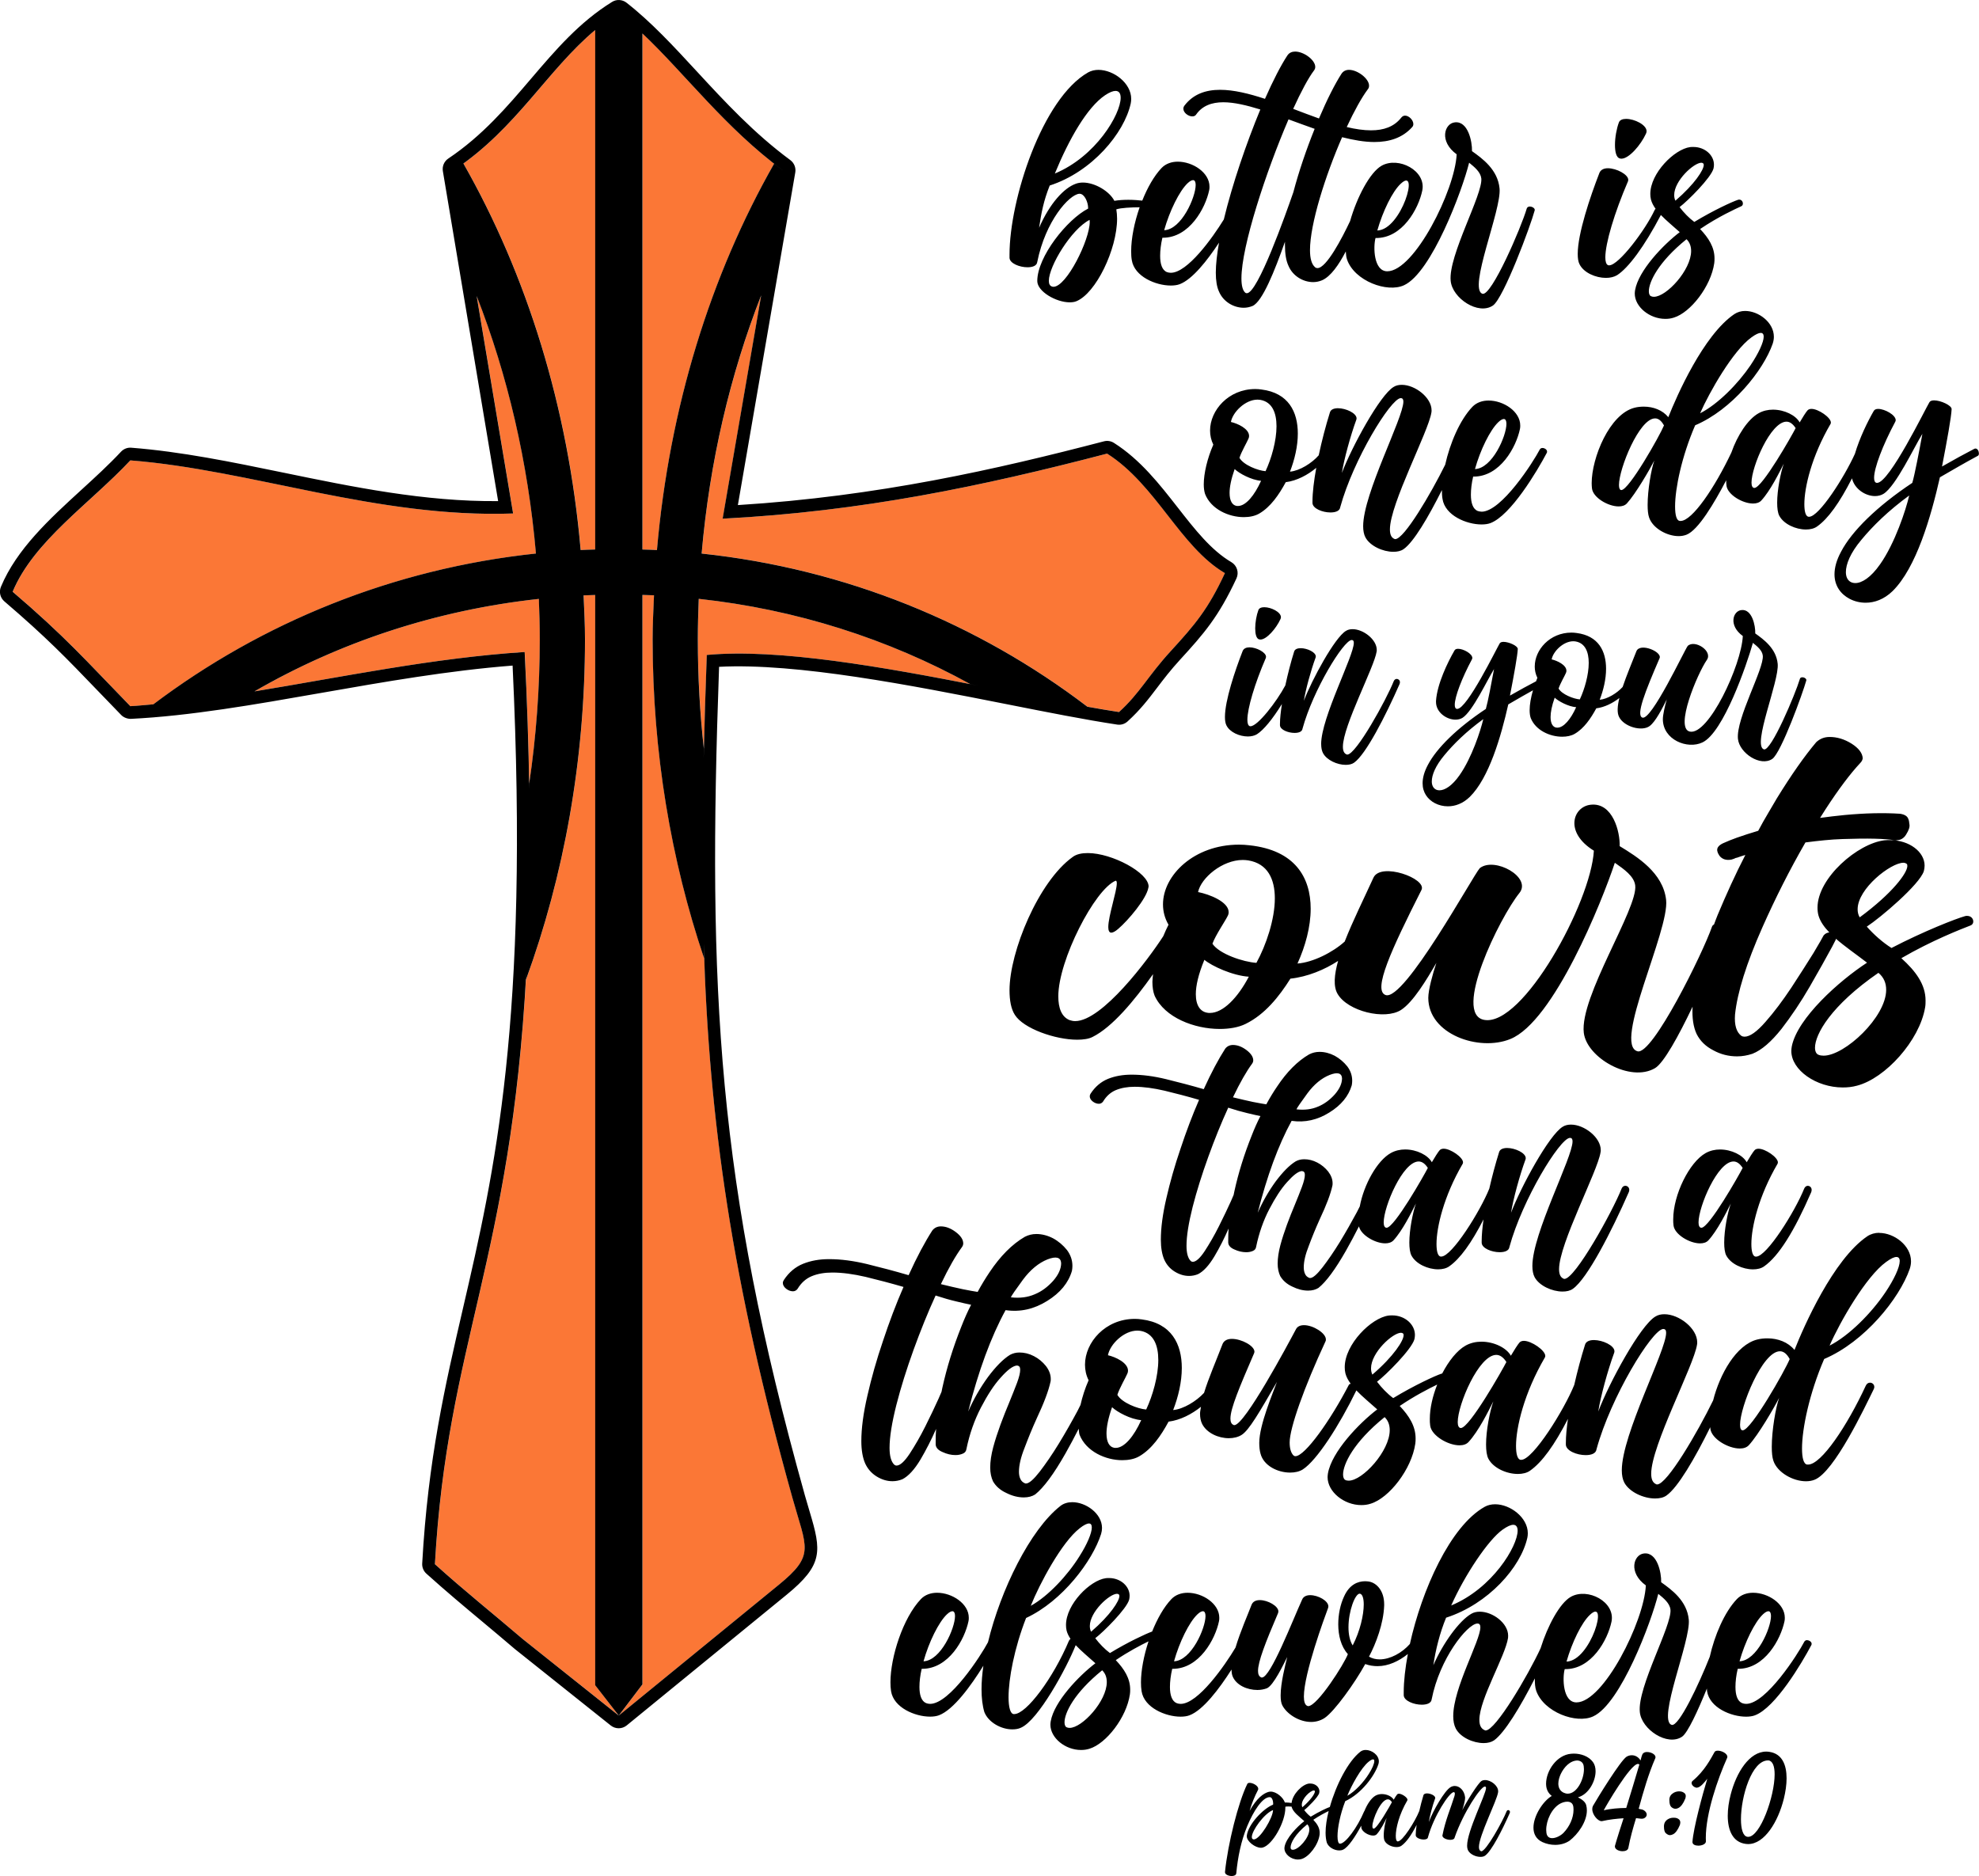
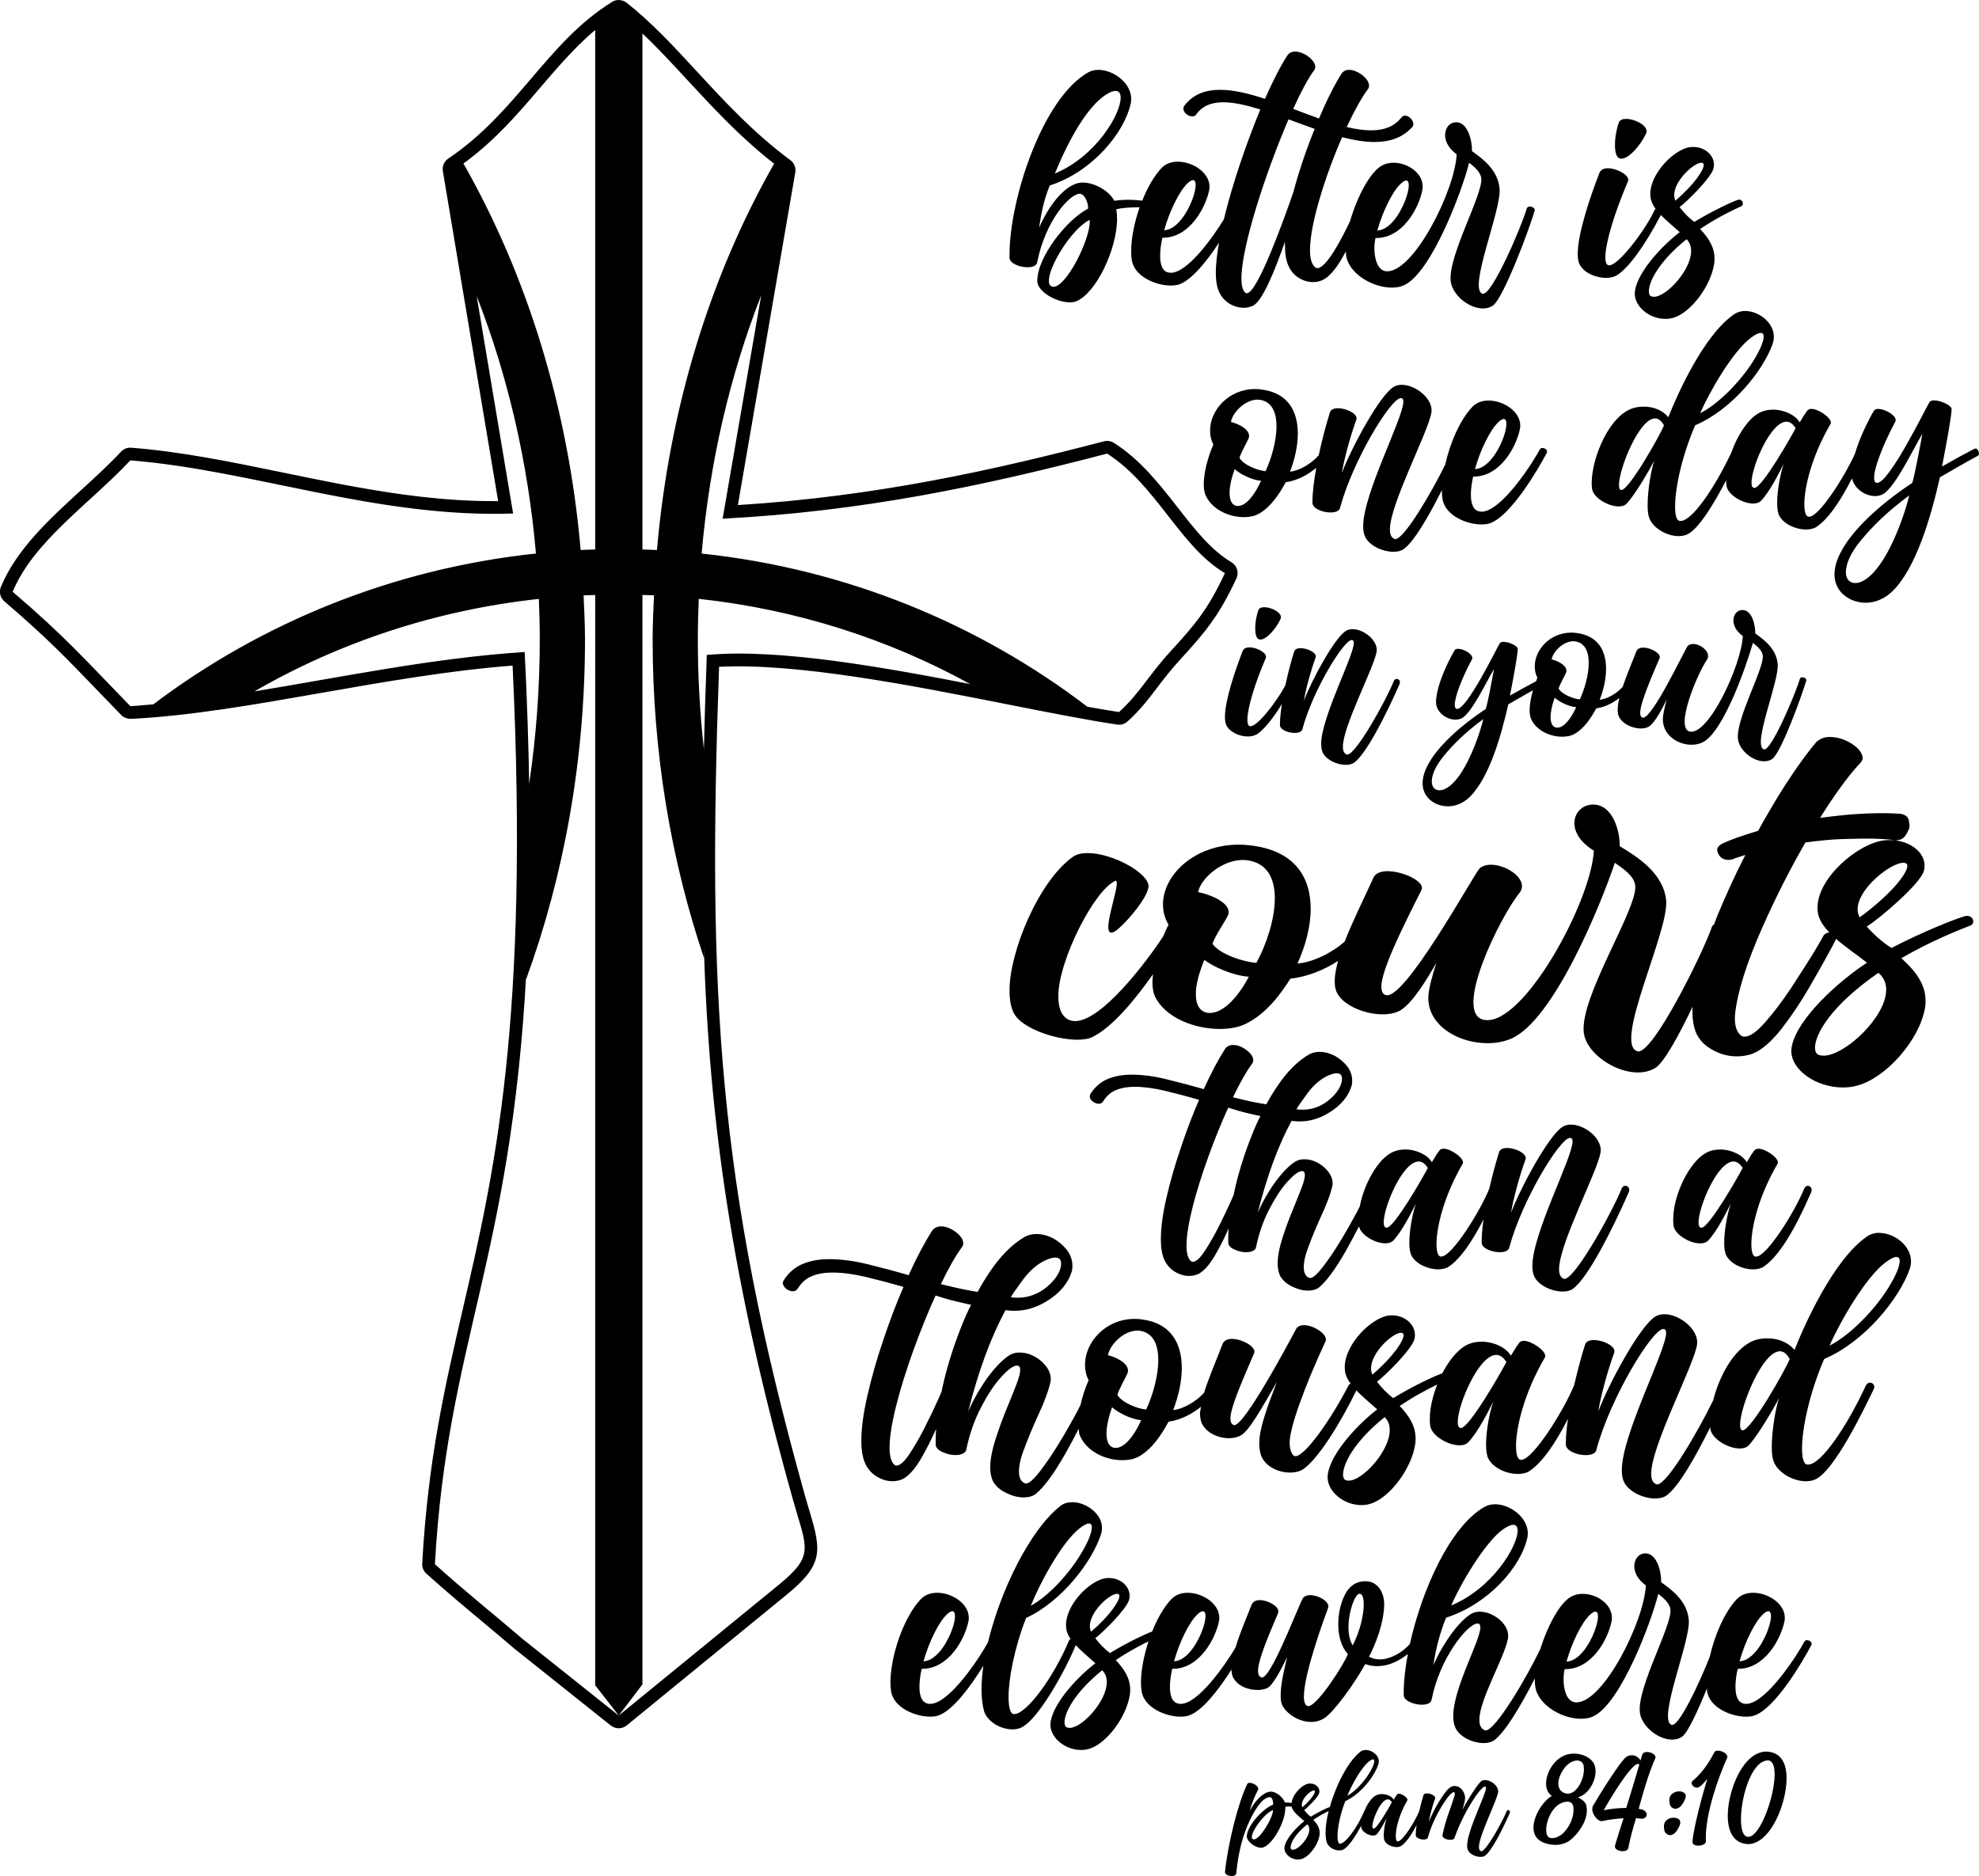
<svg xmlns="http://www.w3.org/2000/svg" xml:space="preserve" width="19.85in" height="18.818in" version="1.1" style="shape-rendering:geometricPrecision; text-rendering:geometricPrecision; image-rendering:optimizeQuality; fill-rule:evenodd; clip-rule:evenodd" viewBox="0 0 1788.71 1695.77">
  <defs>
    <style type="text/css">
   
    .fil1 {fill:black;fill-rule:nonzero}
    .fil0 {fill:#FB7736;fill-rule:nonzero}
   
  </style>
  </defs>
  <g id="Layer_x0020_1">
    <g id="_2414547791152">
-       <path class="fil0" d="M631.63 541.29c-0.49,12.13 -0.84,24.32 -0.84,36.62 0,33.51 1.86,66.49 5.44,98.75 -0.06,2.84 -0.09,5.54 -0.17,8.38 0.7,-29.92 1.64,-60.71 2.82,-93.01 64.71,-6.05 160.05,11.02 246.11,27.89 -2.68,-0.53 -5.31,-1.07 -8.03,-1.6 -74.05,-40.76 -157.09,-67.42 -245.34,-77.03zm-153.2 171.86c-0.02,-1.7 -0.02,-3.25 -0.05,-4.96 6.27,-42.22 9.55,-85.76 9.55,-130.28 0,-12.28 -0.35,-24.44 -0.84,-36.56 -92.95,10.12 -180.07,39.13 -257.07,83.59 78.14,-12.75 161.83,-30.3 244.28,-35.59 2.22,44.71 3.53,85.68 4.13,123.8zm522.31 -303.13c-113.59,29.63 -221.5,52.25 -347.5,58.81l54.35 -314.91 -19.5 112.96c-28.07,71.76 -46.65,150.45 -53.86,233.46 130.44,13.83 250.1,63.28 348.64,138.45 10.03,1.78 19.72,3.45 28.65,4.8 18.9,-17.14 26.12,-32.59 46.69,-55.05 21.95,-23.93 33.7,-37.68 49,-70.51 -40.54,-23.85 -62.14,-79.85 -106.47,-108.01zm-364.63 442.85c0.14,4.41 0.19,8.91 0.35,13.28 -29.95,-88.68 -46.52,-186.1 -46.52,-288.25 0,-13.39 0.7,-26.57 1.26,-39.79 -3.47,-0.16 -6.99,-0.23 -10.48,-0.33l0 984.75 -21.36 28.11 -0.04 0.05 -21.31 -27.36 0 -985.52c-3.5,0.1 -6.99,0.19 -10.47,0.35 0.56,13.2 1.25,26.36 1.25,39.74 0,109.66 -19.08,213.85 -53.35,307.65 0.13,-2 0.19,-4.16 0.31,-6.19 -13.98,260.07 -71.45,334.65 -82.61,534.53 28.13,25.32 52.16,44.34 79.36,67.66l86.8 69.16 144.44 -118.02c33.35,-27.2 25.34,-33.04 12.55,-78.81 -54.65,-195.44 -75.46,-340.7 -80.18,-501.02zm-55.39 -822.63l0 466.45c4.39,0.12 8.76,0.26 13.11,0.47 11.22,-129.06 48.55,-248.45 105.88,-349.2 2.58,2.02 5.19,4 7.87,5.97 -52.25,-38.6 -87.95,-86.88 -126.87,-123.68zm-149.84 237.27l32.96 196.65c-122.8,4.36 -236.39,-39.39 -345.99,-48.02 -36.51,39.07 -87.21,72.78 -106.35,118.74 47.98,41.05 65.39,61.34 106.35,103.45 6.78,-0.35 13.87,-1.12 20.82,-1.67 98.01,-73.99 216.65,-122.6 345.81,-136.31 -7.19,-82.77 -25.66,-161.26 -53.6,-232.83zm-11.97 -119.71c-2.35,1.7 -4.76,3.39 -7.23,5.04 55.15,-36.92 83.23,-89.56 126.34,-125.72l0 469.57c-4.37,0.12 -8.77,0.26 -13.12,0.47 -11.22,-129.12 -48.61,-248.59 -105.99,-349.36z" />
      <path class="fil1" d="M1469.88 1634.25c-6.17,0 -14.51,0.67 -20.33,2.13 1.98,-3.93 24.05,-41.93 30.95,-41.93 0.53,0 0.94,0.2 1.25,0.59 -2.88,10.07 -8.7,28.83 -11.87,39.21zm18.88 -50.59c-1.9,0 -3.57,0.61 -4.29,2.21 -0.68,1.43 -1.29,4.03 -1.64,5.46 -1.8,-3.05 -4.8,-4.74 -7.91,-4.74 -1.55,0 -3.19,0.43 -4.74,1.33 -5.71,3.78 -26.38,37.47 -30.41,44.54 -0.43,0.9 -0.59,1.86 -0.59,2.82 0,5.17 5.09,10.91 8.4,10.91 0.19,0 0.41,0 0.59,-0.06 6.05,-1.43 13.2,-2.21 19.31,-2.57 -0.74,1.86 -7.4,23.09 -7.78,24.89 -0.06,0.24 -0.06,0.41 -0.06,0.65 0,2.57 3.64,4.25 6.93,4.25 2.54,0 4.8,-0.87 5.23,-2.98 1.62,-8.83 4.32,-18.35 6.95,-26.91 1.92,0.1 3.6,0.53 5.11,0.53 1.49,0 2.73,-0.43 3.84,-1.74 0.51,-0.67 0.71,-1.31 0.71,-1.98 0,-1.98 -1.82,-3.78 -3.65,-4.45 -1.33,-0.45 -2.76,-0.45 -3.6,-0.88 4.25,-15.65 8.93,-31.77 14.98,-45.62 0.14,-0.31 0.2,-0.65 0.2,-0.96 0,-2.59 -4.11,-4.68 -7.58,-4.68zm28.79 60.91c0.84,0.72 1.19,1.74 1.19,2.84 0,0.78 -0.19,1.55 -0.41,2.3 -1.82,4.33 -3.78,7.09 -6.01,8.28 -1.08,0.53 -2.02,0.84 -2.86,0.84 -1.23,0 -2.35,-0.53 -3.68,-1.68 -1.19,-0.94 -1.8,-2.98 -1.8,-6.05l0 -0.71c0,-0.48 0.12,-0.96 0.18,-1.37 0.72,-3.68 4.56,-5.94 8.28,-5.94l0.43 0c1.86,0 3.35,0.36 4.68,1.49zm-275.95 8.4l-0.06 0c-0.72,-0.08 -1.11,-0.86 -1.11,-2.14 0,-6.31 7.66,-24.38 14,-24.38 1.29,0 2.51,0.8 3.65,2.59 -1.47,2.88 -13.4,23.93 -16.49,23.93zm-73.03 19.07c-0.45,0 -0.83,-0.06 -1.2,-0.25 -0.53,-0.23 -0.86,-0.96 -0.86,-1.96 0,-3.72 3.8,-11.71 15.08,-20.8 1.31,1.25 1.84,2.86 1.84,4.72 0,7.56 -9.81,18.29 -14.86,18.29zm8.07 -40.72c0,-5.71 7.87,-12.88 10.89,-12.88 0.27,0 0.59,0.1 0.78,0.31 0.12,0.1 0.16,0.28 0.16,0.59 0,1.92 -3.52,7.56 -11.32,14.27 -0.39,-0.7 -0.51,-1.49 -0.51,-2.29zm-43.34 31.38c-0.28,0 -0.59,-0.08 -0.9,-0.24 -0.65,-0.31 -0.94,-1.04 -0.94,-1.92 0,-5.82 11.2,-21.31 19.18,-24.4 -0.06,7.01 -11.83,26.56 -17.35,26.56zm104.02 -70.45c1.7,-1.33 2.97,-1.92 3.74,-1.92 0.78,0 1.1,0.59 1.1,1.62 0,2.21 -1.82,6.66 -4.9,11.44 -4.72,7.62 -12.51,16 -19.47,19.84 3.41,-8.62 12.4,-25.48 19.53,-30.98zm125.87 43.93c-0.55,0 -1.14,0.37 -1.45,1.15 -3.58,9.11 -18.51,36.08 -22.84,36.08 -0.12,0 -0.19,0 -0.29,-0.06 -1.33,-0.53 -1.86,-1.9 -1.86,-3.88 0,-10.11 16.25,-41.78 17.31,-49.41 0.06,-0.31 0.06,-0.59 0.06,-0.9 0,-5.09 -6.52,-10.12 -11.79,-10.12 -1.2,0 -2.33,0.23 -3.29,0.84 -2.88,1.74 -13.1,17.86 -17.39,26.38 0.72,-2.13 2.58,-8.11 2.58,-11.09l0 -0.61c-0.74,-6.23 -4.99,-10.19 -9.38,-10.19 -1.23,0 -2.58,0.37 -3.76,1.08 -5.46,3.24 -15.77,21.11 -19.65,31.53 0.83,-5.39 3.35,-14.86 5.68,-21.23 0.06,-0.17 0.13,-0.35 0.13,-0.57 0,-2.13 -4.25,-4.09 -7.44,-4.09 -1.55,0 -2.88,0.47 -3.23,1.7 -1.39,4.48 -2.68,9.5 -3.8,14.47 -0.02,0.04 -0.08,0.02 -0.1,0.08 -3.6,8.99 -14.96,27.15 -19.21,27.15 -0.14,0 -0.32,0 -0.45,-0.04 -0.98,-0.39 -1.43,-2.18 -1.43,-4.99 0,-6.66 2.84,-19.06 10.46,-32.08 0.06,-0.19 0.12,-0.35 0.12,-0.53 0,-2.06 -5.03,-5.47 -7.74,-5.47 -0.65,0 -1.16,0.18 -1.55,0.55 -0.45,0.41 -2.39,3.48 -3.17,4.86 -1.55,-2.84 -6.05,-5.1 -10.69,-5.1 -1.94,0 -3.94,0.43 -5.74,1.42 -3.9,2.21 -7.62,7.83 -10.1,14.06 -0.04,0.08 -0.12,0.04 -0.16,0.1 -6.21,14.79 -16.96,29.26 -21.8,29.26l-0.27 0c-1.29,-0.12 -2.02,-2.7 -2.02,-6.72 0,-7.36 2.29,-19.59 6.99,-31.71 14.53,-6.72 26.59,-22.78 30,-33.55 0.24,-0.84 0.37,-1.64 0.37,-2.43 0,-5.76 -6.41,-10.3 -11.85,-10.3 -1.76,0 -3.41,0.47 -4.76,1.49 -11.3,8.83 -22.15,30.26 -27.69,50.04 -2.41,0.82 -9.77,4.21 -17.28,8.79 -2.11,-1.55 -4.19,-3.74 -5.87,-5.95 3.23,-2.45 12.53,-11.69 13.55,-15.41 0.12,-0.53 0.19,-1.02 0.19,-1.55 0,-3.78 -3.6,-7.07 -8.24,-7.07 -0.41,0 -0.9,0 -1.31,0.04 -6.01,0.82 -14.79,9.56 -15.61,17.55 -1.7,-0.23 -3.48,-0.45 -5.27,-0.45l-0.78 0.06c-1.55,-4.68 -7.73,-9.89 -12.83,-9.89 -0.53,0 -1.06,0.06 -1.55,0.16 -4.9,1.2 -11.21,5.88 -17.51,17.27 1.58,-5.93 4.62,-13.28 7.52,-18.82 0.23,-0.37 0.29,-0.78 0.29,-1.15 0,-2.74 -4.8,-5.38 -7.81,-5.38 -0.96,0 -1.74,0.29 -2.09,0.96 -8.24,16.77 -17.63,54.43 -20.17,79.61l0 0.25c0,2.08 3.27,3.41 6.07,3.41 2.02,0 3.9,-0.72 4.13,-2.39 1.33,-14.45 4.33,-29.34 9.91,-42.75 5.7,-13.67 13.73,-26.16 20.31,-26.16l0.19 0c1.94,0.06 2.94,3.42 2.94,5.71 0,0.37 -0.06,0.78 -0.1,1.08 -8.83,3.47 -22.58,17.75 -23.76,28.17l0 0.48c0,4.55 7.58,10.32 12.77,10.32 0.61,0 1.15,-0.06 1.64,-0.19 8.87,-2.45 20.45,-22.97 20.45,-35.96l0 -0.96c0.65,-0.17 1.67,-0.23 2.74,-0.23 0.87,0 1.88,0.08 2.86,0.14 0,0.02 0,0.04 0.02,0.08 1.2,4.8 6.66,8.68 11.53,13.06 -6.6,5.03 -16.49,15.34 -17.86,23.21 -0.06,0.43 -0.12,0.9 -0.12,1.33 0,5.31 5.93,10.14 12.22,10.14 1.12,0 2.21,-0.14 3.37,-0.49 6.7,-2.04 14.86,-12.53 16.18,-21.76 0.1,-0.65 0.1,-1.33 0.1,-1.92 0,-4.43 -2.33,-8.15 -5.76,-11.75 5.47,-3.7 10.69,-6.38 13.87,-7.91 -1.76,7.07 -2.78,13.81 -2.78,19.54 0,3.48 0.39,6.58 1.16,9.17 1.62,4.09 6.64,6.89 11.16,6.89 1.16,0 2.39,-0.16 3.41,-0.65 4.74,-2 11.5,-12.42 16.49,-21.72 0.02,0.59 0,1.19 0.1,1.76 0.43,3.66 6.44,7.19 10.63,7.19 1.37,0 2.51,-0.36 3.29,-1.2 3.61,-3.88 7.17,-11.14 8.97,-14.75 -1.29,3.78 -2.64,10.56 -2.64,15.65 0,2.17 0.25,4.03 0.84,5.15 1.8,3.43 6.62,5.54 10.7,5.54 1.66,0 3.29,-0.36 4.44,-1.2 4.33,-3.05 8.87,-9.34 13.75,-18.86 -0.49,3.29 -0.82,6.35 -0.82,8.79l0 0.65c0.06,2.22 4.03,3.8 7.19,3.8 2.06,0 3.74,-0.61 3.9,-2.13 5.23,-19.06 19.13,-40.34 23.15,-40.7l0.12 0c0.65,0 1,0.49 1,1.39 0,0.59 -0.12,1.3 -0.35,2.17 -3.41,11.07 -8.16,21.58 -10.91,35.71 0.04,2.27 4,3.84 7.19,3.84 2.04,0 3.72,-0.67 3.9,-2.17 7.91,-22.72 23.52,-45.91 27.22,-45.97l0.1 0c0.74,0 1.04,0.45 1.04,1.43 -0.31,5.98 -17.1,38.84 -17.1,51.92 0,1.8 0.33,3.31 0.92,4.43 1.86,3.5 6.94,5.76 11.14,5.76 1.63,0 3.06,-0.31 4.15,-1.08 5.82,-4.07 15.46,-22.94 22.37,-38.66 0.1,-0.33 0.16,-0.61 0.16,-0.84 0,-1.04 -0.78,-1.7 -1.62,-1.7zm53.84 -14.85c-1.19,0 -2.45,-0.29 -3.78,-0.9 -3.45,-1.67 -4.74,-4.8 -4.74,-8.23 0,-2.98 1.04,-6.21 2.22,-8.69 2.88,-6.06 8.36,-12.17 15.19,-12.17 3.28,0.36 5.17,2.17 5.55,5.23 0.12,0.84 0.19,1.74 0.19,2.61 0,9.42 -6.34,22.15 -14.63,22.15zm-3.72 35.31c-2.51,2.57 -6.82,4.9 -10.34,4.9 -2.66,0 -4.76,-1.31 -5.23,-4.84 -0.12,-0.83 -0.19,-1.67 -0.19,-2.57 0,-8.65 4.96,-19.59 12.65,-23.81 1.8,-0.96 4.19,-1.74 6.37,-1.74 2.8,0 5.19,1.27 5.56,4.96 0.06,0.78 0.12,1.49 0.12,2.27 0,7.64 -3.74,15.41 -8.95,20.82zm12.95 -32.02c9.34,-2.46 15.92,-14.16 15.92,-23.56 0,-3.17 -0.74,-6.07 -2.35,-8.28 -3.9,-5.33 -10.87,-7.66 -17.33,-7.66 -0.83,0 -1.67,0.06 -2.45,0.13 -12.96,1.1 -22.62,15.34 -22.62,27.15 0,0.39 0.06,0.84 0.06,1.25 0.25,4.03 1.99,7.34 5.09,9.72 -7.93,4.72 -16.55,17.98 -16.55,28.65 0,5.52 2.29,10.36 8.09,13.08 3.56,1.62 7.56,2.51 11.53,2.51 4.62,0 9.17,-1.2 12.93,-3.72 7.62,-5.82 15.73,-17.08 15.73,-27.46 0,-1.62 -0.18,-3.17 -0.61,-4.74 -0.68,-2.57 -3.19,-4.91 -7.44,-7.07zm96.18 -3.85c0.83,0.65 1.26,1.62 1.26,2.78 0,0.33 -0.06,0.78 -0.18,1.23 0,0.39 -0.19,0.74 -0.31,1.1 -1.74,4.37 -3.78,7.09 -6.05,8.32 -0.96,0.55 -1.86,0.78 -2.76,0.78 -1.26,0 -2.45,-0.45 -3.72,-1.55 -1.14,-1.02 -1.8,-3.05 -1.8,-6.13l0 -1c0,-0.35 0.12,-0.72 0.16,-1.12 0.39,-1.62 1.27,-3.01 2.9,-4.09 1.49,-1.14 3.35,-1.74 5.39,-1.86l0.29 0c2,0 3.53,0.47 4.8,1.55zm57.68 39.58c-0.25,0 -0.53,0 -0.8,-0.06 -3.96,-0.65 -5.74,-7.13 -5.74,-15.9 0,-20.39 9.7,-53.12 24.46,-53.12l0.55 0c3.82,0.68 5.43,5.58 5.43,12.61 0,19.96 -13.06,56.48 -23.9,56.48zm19.59 -76.75c-1.07,-0.18 -2.17,-0.31 -3.23,-0.31 -15.34,0 -27.09,18.91 -32.18,38.81 -1.71,6.48 -2.65,13.11 -2.65,19.18 0,13.3 4.62,24.05 16.43,25.48 0.67,0.06 1.33,0.13 1.98,0.13 14.87,0 27.1,-20.21 32.26,-40.89 1.56,-6.37 2.51,-12.71 2.51,-18.57 0,-12.2 -4.07,-21.97 -15.12,-23.83zm-38.41 4.44c0,0.36 -0.14,0.71 -0.27,1.08 -8.5,19 -19.21,49.77 -19.21,72.19 0,1.07 0,2.11 0.08,3.13l0 0.04c0,2.42 -3.58,3.84 -6.85,3.84 -2.8,0 -5.31,-1 -5.31,-3.35 0.83,-12.46 9.11,-42.87 13.42,-57.15 -2.06,2.64 -6.01,7.87 -9.35,8.11l-0.12 0c-2.04,0 -4.72,-2.13 -4.72,-4.2 0,-0.72 0.28,-1.45 1,-2.03 10.81,-9.01 16.37,-20.04 19.84,-26.19 0.59,-0.74 1.62,-1.04 2.9,-1.04 3.48,0 8.58,2.51 8.58,5.58zm-338.66 -100.72c-2.74,-4.35 -3.8,-10.32 -3.8,-16.44 0,-14.47 5.93,-30.34 10.14,-30.34 0.14,0 0.41,0.12 0.55,0.12 2.04,0.71 3.1,4.35 3.1,9.64 0,9.34 -3.25,23.97 -9.99,37.02zm-255.86 74.54c-0.96,0 -1.9,-0.14 -2.73,-0.56 -1.19,-0.51 -1.88,-2.18 -1.88,-4.45 0,-8.42 8.56,-26.46 34.04,-47.05 2.98,2.88 4.17,6.54 4.17,10.71 0,17.12 -22.19,41.36 -33.59,41.36zm18.27 -92.05c0,-12.91 17.8,-29.16 24.6,-29.16 0.63,0 1.33,0.28 1.76,0.71 0.27,0.23 0.35,0.65 0.35,1.33 0,4.35 -7.95,17.08 -25.58,32.26 -0.83,-1.63 -1.12,-3.39 -1.12,-5.15zm-129.17 -10.58c2.17,-2.04 3.78,-2.82 4.98,-2.82 1.49,0 2.33,1.62 2.33,4.31 0,11.14 -12.88,40.42 -28.47,40.95 4.84,-17.37 13.69,-35.37 21.15,-42.44zm119.98 -77.79c3.8,-3.02 6.66,-4.35 8.42,-4.35 1.76,0 2.55,1.33 2.55,3.66 0,5 -4.17,15.04 -11.11,25.91 -10.69,17.2 -28.3,36.18 -44.05,44.85 7.73,-19.53 28.03,-57.62 44.2,-70.07zm106.43 77.79c2.18,-2.04 3.8,-2.82 4.99,-2.82 1.49,0 2.33,1.62 2.33,4.31 0,11.14 -12.88,40.42 -28.46,40.95 4.84,-17.37 13.69,-35.37 21.15,-42.44zm275.89 -76.58c4.21,-2.97 7.32,-4.36 9.63,-4.36 2.59,0 3.92,2.02 3.92,5.25 0,14.14 -22.76,52.2 -60.05,67.67 12.34,-27.65 33.49,-59.36 46.5,-68.57zm78.93 76.99c17.36,-16.28 0.82,41.6 -21.19,42.3 4.93,-17.35 13.69,-35.39 21.19,-42.3zm156.33 -0.41c2.17,-2.04 3.78,-2.82 4.99,-2.82 1.47,0 2.31,1.62 2.31,4.31 0,11.14 -12.85,40.42 -28.44,40.95 4.84,-17.37 13.69,-35.37 21.15,-42.44zm39.84 23.31c-0.94,0 -1.78,0.43 -2.33,1.25 -5.97,11.53 -34.69,56.37 -52.7,56.37 -1.25,0 -2.46,-0.28 -3.52,-0.65 -4.36,-1.75 -6.11,-7.36 -6.11,-14.65 0,-4.88 0.63,-10.42 2.04,-16.39l0.49 0c23.89,0 38.42,-26.71 41.79,-43.01 0.28,-1.07 0.28,-2.17 0.28,-3.23 0,-12.63 -15.1,-22.51 -28.65,-22.51 -5.55,0 -10.83,1.74 -14.63,5.68 -11.38,11.98 -20.21,32.9 -24.54,52.17 -9.72,24.62 -27.99,63.5 -34.44,61.56 -13.28,-4.17 17.35,-76.01 15.46,-95.13 -1.63,-17.09 -15.61,-27.12 -24.95,-33.78 0.28,-8.79 -3.66,-27.48 -15.61,-26.01 -9.34,1.07 -14.35,17.23 1.76,28.87 -1.62,32.82 -38.35,105.74 -62.73,105.74 -12.37,0 -12.77,-22.13 -10.61,-30.07 24.15,0.51 38.92,-26.46 42.32,-42.99 3.53,-17.9 -21.54,-30.91 -36.76,-22.39 -10.07,5.68 -21.07,26.3 -27.38,46.56 -11.36,24.5 -40.6,74.25 -49.63,74.25 -0.27,0 -0.41,0 -0.67,-0.14 -3.68,-1.47 -5.01,-4.76 -5.01,-9.48 0,-18.62 23.46,-57.62 25.91,-74.03 0.08,-0.68 0.08,-1.35 0.08,-2.04 0,-11.26 -13.92,-21.66 -25.58,-21.66 -2.72,0 -5.42,0.52 -7.73,1.91 -11.01,6.35 -25.62,26.7 -34.28,46.46 1.98,-13.65 5.82,-29.12 11.52,-42.95 38.21,-12.34 67.51,-45.57 73.44,-72.27 0.29,-1.35 0.41,-2.7 0.41,-4.07 0,-14.22 -15.86,-26.18 -29.53,-26.18 -3.41,0 -6.64,0.72 -9.52,2.33 -31.16,17.59 -56.74,75.23 -67.53,123.93 -7.07,8.05 -17.78,13.94 -27.32,13.94 -3.53,0 -6.8,-0.8 -9.64,-2.46 6.26,-11.77 13.16,-29.96 13.71,-46.24l0 -1.07c0,-12.09 -6.66,-19.39 -13.85,-20.6 -1.07,-0.12 -2.17,-0.26 -3.38,-0.26 -6.52,0 -14.24,2.94 -19.1,13.95 -3.31,7.05 -5.17,16.1 -5.17,24.95 0,9.99 2.43,20.05 8.69,26.97 -3.15,8.66 -27.52,47.01 -35.82,47.01 -0.23,0 -0.37,0 -0.65,-0.14 -2.31,-0.78 -3.29,-3.93 -3.29,-8.5 0,-20.78 18.62,-71.31 21.86,-80.02 0.13,-0.55 0.27,-0.91 0.27,-1.47 0,-5.15 -9.35,-10.17 -16.43,-10.17 -3.39,0 -6.19,1.25 -7.32,4.07 -8.52,18.59 -28.44,70.39 -36.31,70.39 -0.28,0 -0.57,0 -0.7,-0.15 -1.9,-0.83 -2.82,-2.74 -2.82,-5.82 0,-8.3 6.5,-25.24 18.19,-52.49 0.06,-0.41 0.2,-0.98 0.2,-1.33 0,-4.78 -9.48,-10.2 -16.77,-10.2 -3.39,0 -6.25,1.2 -7.46,4.23 -3.1,8.26 -10.15,24.11 -14.5,38.66 -9.63,16.16 -33.78,50.92 -49.63,50.92 -1.23,0 -2.46,-0.28 -3.52,-0.65 -4.35,-1.75 -6.13,-7.36 -6.13,-14.65 0,-4.88 0.67,-10.42 2.06,-16.39l0.49 0c23.89,0 38.41,-26.71 41.78,-43.01 0.28,-1.07 0.28,-2.17 0.28,-3.23 0,-12.63 -15.08,-22.51 -28.62,-22.51 -5.58,0 -10.85,1.74 -14.63,5.68 -6.9,7.23 -12.81,17.86 -17.45,29.34 -6.05,2.23 -21.84,9.56 -38.13,19.47 -4.76,-3.52 -9.5,-8.44 -13.28,-13.42 7.32,-5.56 28.32,-26.42 30.63,-34.84 0.26,-1.2 0.41,-2.31 0.41,-3.54 0,-8.56 -8.13,-16 -18.59,-16 -0.94,0 -2.04,0 -2.94,0.14 -14.28,1.9 -35.96,23.6 -35.96,42.29 0,1.62 0.14,3.37 0.53,5.03 0.65,2.62 1.94,5.09 3.53,7.52 -0.55,0.41 -1.08,1 -1.47,1.84 -14.08,33.45 -38.37,66.14 -49.35,66.14l-0.55 0c-2.96,-0.24 -4.62,-6.06 -4.62,-15.18 0,-16.68 5.17,-44.34 15.85,-71.68 32.82,-15.23 60.07,-51.57 67.8,-75.95 0.55,-1.9 0.83,-3.66 0.83,-5.42 0,-13.04 -14.53,-23.31 -26.85,-23.31 -3.93,0 -7.73,1.04 -10.73,3.39 -27.4,21.46 -54.05,75.93 -65.47,123.19 -6.5,12.26 -34.6,55.74 -52.35,55.74 -1.25,0 -2.45,-0.28 -3.51,-0.65 -4.36,-1.75 -6.11,-7.36 -6.11,-14.65 0,-4.88 0.65,-10.42 2.02,-16.39l0.51 0c23.89,0 38.42,-26.71 41.79,-43.01 0.28,-1.07 0.28,-2.17 0.28,-3.23 0,-12.63 -15.08,-22.51 -28.65,-22.51 -5.54,0 -10.83,1.74 -14.61,5.68 -16.3,17.13 -27.55,52.6 -27.55,75.24 0,2.86 0.14,5.6 0.55,8.01 2.33,14.96 21.7,23.05 35.27,23.05 2.97,0 5.83,-0.39 8.01,-1.23 13.14,-4.9 28.99,-26.72 40.17,-44.81 -1.07,7.52 -1.67,14.67 -1.67,21.23 0,7.87 0.82,14.9 2.57,20.74 3.68,9.23 15.06,15.57 25.24,15.57 2.7,0 5.42,-0.36 7.74,-1.47 15.71,-6.66 41.44,-54.19 49.57,-74.64 5.09,5.43 11.57,10.73 17.8,16.35 -14.96,11.36 -37.31,34.69 -40.39,52.48 -0.14,0.96 -0.29,2.04 -0.29,3 0,12.02 13.43,22.91 27.63,22.91 2.59,0 5.04,-0.29 7.64,-1.11 15.18,-4.59 33.59,-28.32 36.59,-49.2 0.25,-1.49 0.25,-3 0.25,-4.35 0,-10.03 -5.29,-18.41 -13.01,-26.56 11.48,-7.78 22.31,-13.43 29.59,-16.98 -4.29,13.04 -6.82,26.44 -6.82,37.03 0,2.86 0.14,5.6 0.55,8.01 2.33,14.96 21.7,23.05 35.27,23.05 2.98,0 5.82,-0.39 8.01,-1.23 12.32,-4.6 27.01,-24.05 38.02,-41.38 0.04,2.33 0.27,4.52 1.04,6.28 3.37,7.99 13.26,12.2 22.35,12.2 2.98,0 5.97,-0.56 8.42,-1.47 6.09,-2.31 15.3,-21.97 18.55,-28.36 -1.9,7.73 -5.97,23.6 -5.97,34.72 0,3.78 0.41,7.07 1.61,9.19 4.07,7.65 14.94,14.82 25.91,14.82 4.2,0 8.54,-1.11 12.36,-3.66 8.93,-6.1 27.23,-31.61 36.59,-48.67 3.66,1.33 7.44,1.9 11.11,1.9 9.79,0 19.27,-4.49 27.4,-10.97 -2.37,12.69 -3.72,24.54 -3.72,34.55l0 2.7c0.14,5.04 9.11,8.56 16.29,8.56 4.63,0 8.56,-1.35 8.95,-4.78 7.33,-37.25 31.99,-67.74 41.07,-68.58l0.43 0c1.76,0 2.53,1.21 2.53,3.38 0,12.24 -24.52,54.8 -24.52,80.3 0,4.31 0.7,8.09 2.31,11.24 4.21,8.01 15.74,13.14 25.22,13.14 3.68,0 6.9,-0.83 9.34,-2.45 9.46,-6.7 23.78,-30.2 36.9,-56.03 -0.08,4.29 0.19,8.19 1.23,11.16 6.78,19.39 36.35,30.26 51.51,23.17 24.83,-11.38 52.61,-85.51 58.83,-110.75 5.04,4.09 10.32,8.42 11.01,14.22 1.47,14.4 -30,69.99 -27.69,92.6 1.49,15.71 24.95,31.32 38.25,22.25 5.07,-3.52 14.26,-23.42 22.35,-43.44 0.09,0.75 0.05,1.63 0.17,2.35 2.31,14.96 21.72,23.05 35.27,23.05 2.96,0 5.82,-0.39 7.99,-1.23 18.43,-6.86 42.32,-47.04 50.96,-63.42 0.29,-0.43 0.29,-0.84 0.29,-1.27 0,-1.76 -2.19,-3.23 -4.21,-3.23zm70.63 -314.05c-12.38,18.37 -32.41,38.76 -50.22,47.83 9.28,-21.23 32.86,-62.48 51.14,-75.64 4.36,-3.19 7.3,-4.49 9.3,-4.49 1.94,0 2.97,1.3 2.97,3.72 0,5.55 -5.11,16.63 -13.18,28.58zm-128.75 124.42c-1.63,0 -2.39,-1.95 -2.39,-5.07 0,-16.18 20.15,-66.41 36.04,-66.41 3.17,0 6.13,2.09 8.83,7.05 -4.19,10.32 -34.88,64.42 -42.48,64.42zm-254.72 -2.11l-0.17 0c-1.77,-0.14 -2.69,-2.09 -2.69,-5.35 0,-15.73 19.02,-60.75 34.86,-60.75 3.17,0 6.3,2 9.13,6.43 -3.64,7.19 -33.39,59.66 -41.13,59.66zm-101.39 47.59c-1.07,0 -2.11,-0.16 -3.02,-0.61 -1.31,-0.57 -2.09,-2.42 -2.09,-4.91 0,-9.3 9.44,-29.22 37.56,-51.92 3.29,3.17 4.62,7.21 4.62,11.79 0,18.91 -24.5,45.65 -37.06,45.65zm20.17 -101.53c0,-14.24 19.59,-32.16 27.1,-32.16 0.71,0 1.49,0.29 1.94,0.76 0.31,0.24 0.41,0.71 0.41,1.47 0,4.8 -8.76,18.86 -28.24,35.59 -0.9,-1.8 -1.2,-3.72 -1.2,-5.66zm-203.23 37.21c-7.66,-0.57 -22.02,-6.13 -26.05,-13.26 1.8,-5.88 7.76,-16.04 9.01,-19.17 0.45,-0.92 0.6,-1.84 0.6,-2.69 0,-7.19 -11.38,-12.41 -18.13,-13.94 1.8,-9.87 14.35,-22.25 26.5,-22.25 1.19,0 2.23,0.14 3.27,0.28 11.55,2.27 15.74,13.02 15.74,26.32 0,14.49 -5.11,32.31 -10.94,44.71zm-27.52 34.69c-0.6,0 -1.08,0 -1.64,-0.14 -3.94,-0.78 -6.72,-4.8 -6.72,-12.85 0,-5.84 1.47,-13.63 5.04,-23.78 4.49,4.32 16.63,10.91 26.34,11.69 -6.58,14.65 -15.26,25.09 -23.02,25.09zm-139.68 -109.31c-7.34,18.41 -13,36.63 -17.05,55 -0.3,1.25 -0.45,2.42 -0.75,3.64 -0.78,1.78 -1.63,3.89 -2.72,6.27 -3.27,7.3 -7.3,15.67 -11.93,24.97 -4.64,9.28 -9.44,17.52 -14.1,24.65 -4.74,7.21 -8.79,10.78 -11.93,10.78 -0.78,0 -1.33,-0.26 -1.96,-0.74 -2.86,-2.68 -4.33,-7.78 -4.33,-15.26 0,-9.83 2.1,-22.7 6.13,-38.72 4.04,-15.84 9.28,-32.47 15.57,-49.94 6.3,-17.35 12.88,-33.69 19.92,-49.06 6.82,2.25 13.1,4.03 18.82,5.37 5.66,1.37 10.18,2.39 13.28,3 -2.97,5.68 -5.99,12.41 -8.95,20.03zm55.76 -42.65c6.74,-9.09 14.24,-15.2 22.15,-18.39 7.91,-3.1 12.1,-1.92 12.42,3.29 0,5.23 -2.41,10.5 -7.17,16.02 -4.95,5.51 -10.51,9.71 -16.8,12.24 -6.27,2.72 -13.4,3.64 -21.49,2.72 0.57,-1.47 4.19,-6.74 10.89,-15.88zm773.98 -42.46c-3.86,0 -7.65,1.07 -10.75,3.15 -30.83,20.92 -57.44,81.63 -65.81,102.76 -5.72,-7.03 -14.96,-10.5 -24.4,-10.5 -3.1,0 -6.3,0.3 -9.24,1.06 -19.13,4.8 -33.92,31.43 -39.88,55.01 -13.98,28.66 -41.58,75.99 -50.63,75.99 -0.31,0 -0.45,0 -0.75,-0.14 -3.27,-1.33 -4.62,-4.6 -4.62,-9.55 0,-25.44 38.56,-97.67 41.42,-116.65 0.17,-0.78 0.17,-1.37 0.17,-2.1 0,-12.71 -16.45,-25.42 -29.63,-25.42 -3,0 -5.8,0.57 -8.21,2.11 -13.63,8.05 -41.74,59.83 -51.6,85.8 2.09,-13.43 8.53,-37.05 14.35,-52.94 0.14,-0.39 0.28,-0.86 0.28,-1.47 0,-5.25 -10.61,-10.15 -18.53,-10.15 -3.86,0 -7.18,1.16 -8.05,4.19 -3.54,11.28 -6.91,23.87 -9.75,36.33 -8.99,22.41 -37.27,67.75 -47.89,67.75 -0.39,0 -0.88,0 -1.16,-0.14 -2.39,-0.94 -3.58,-5.43 -3.58,-12.42 0,-16.59 7.15,-47.56 26.13,-80.06 0.17,-0.39 0.31,-0.86 0.31,-1.3 0,-5.11 -12.55,-13.63 -19.29,-13.63 -1.63,0 -2.96,0.45 -3.88,1.37 -1.16,1.02 -5.99,8.68 -7.93,12.09 -3.86,-7.05 -15.1,-12.71 -26.63,-12.71 -4.92,0 -9.87,1.08 -14.34,3.57 -7.69,4.32 -15.24,13.88 -21.15,25.26 -0.19,0.02 -0.35,0 -0.56,0.06 -5.51,1.8 -24.49,10.48 -43.67,22.11 -5.25,-3.88 -10.44,-9.3 -14.62,-14.79 8.05,-6.13 31.24,-29.16 33.8,-38.45 0.28,-1.33 0.45,-2.53 0.45,-3.88 0,-9.44 -8.99,-17.65 -20.53,-17.65 -1,0 -2.23,0 -3.27,0.16 -15.69,2.09 -39.64,26.01 -39.64,46.65 0,1.8 0.15,3.74 0.6,5.58 0.83,3.29 2.57,6.38 4.76,9.38 -0.56,0.31 -1.23,0.31 -1.59,0.92 -16.47,31.86 -39.66,64.59 -48.35,64.59 -0.72,0 -1.31,-0.27 -1.94,-0.86 -1.92,-2.13 -3.27,-5.7 -3.27,-11.57 0,-13.01 13.04,-49.75 32.47,-91.51 0.27,-0.41 0.27,-1.03 0.27,-1.64 0,-5.68 -11.5,-12.85 -19.7,-12.85 -3.33,0 -5.99,1.04 -7.36,3.7 -7.77,14.67 -46.37,86.65 -55.64,86.65 -0.33,0 -0.55,0 -0.72,-0.16 -1.96,-0.76 -2.86,-2.72 -2.86,-5.72 0,-9.09 8.07,-28.22 21.37,-59.05 0.17,-0.47 0.33,-0.88 0.33,-1.49 0,-5.25 -11.71,-11.54 -20.37,-11.54 -3.89,0 -6.99,1.37 -8.38,4.49 -6.06,15.75 -12.75,31.08 -16.79,44.32 -6.99,7.56 -18.68,14.71 -27.93,15.53 4.66,-11.95 7.82,-25.44 7.82,-38.01 0,-21.68 -9.3,-40.52 -36.21,-43.93 -2.09,-0.33 -4.19,-0.47 -6.26,-0.47 -26.66,0 -45.03,21.23 -45.03,41.4 0,4.8 1,9.58 3.27,14.08 -3.23,7.27 -5.68,15 -7.34,22.33 -0.92,1.82 -1.66,3.37 -2.68,5.36 -5.21,9.68 -10.77,19.55 -16.92,29.6 -6.09,9.99 -11.93,18.37 -17.32,25.42 -5.54,7.05 -9.56,10.62 -12.42,10.62 -0.14,0 -0.45,0 -0.76,-0.14 -1.94,-0.78 -3.43,-2.13 -4.19,-3.9 -0.88,-1.78 -1.33,-4.03 -1.33,-6.58 0,-5.82 1.63,-13.01 5.11,-21.7 3.27,-8.66 6.84,-17.51 10.93,-26.48 6.52,-13.89 10.75,-24.96 12.55,-33.49 0.16,-0.71 0.16,-1.47 0.16,-2.25 0,-4.04 -1.53,-7.92 -4.35,-11.64 -3.01,-3.72 -6.58,-6.75 -10.91,-8.97 -4.35,-2.27 -8.68,-3.27 -13.04,-3.27 -3.15,0 -5.97,0.72 -8.52,2.09 -6.27,3.89 -12.87,10.63 -19.9,20.02 -6.99,9.59 -13.01,20.05 -17.92,31.22 9.26,-36.59 20.48,-67.29 33.8,-91.62 13.32,1.92 25.73,-0.92 37.52,-8.27 11.85,-7.3 19.31,-16.43 22.46,-27.22 0.27,-1.47 0.43,-2.94 0.43,-4.48 0,-5.21 -1.65,-10.01 -4.9,-14.36 -3.48,-4.33 -7.66,-7.91 -12.59,-10.61 -4.94,-2.55 -10.03,-3.88 -15.1,-3.88 -3.76,0 -7.17,0.86 -10.44,2.53 -11.54,6.72 -22.17,17.47 -31.88,32.02 -3.61,5.38 -7.19,11.2 -10.74,17.78 -2.88,-0.45 -7.38,-1.18 -13.34,-2.41 -6.13,-1.33 -12.71,-2.8 -19.9,-4.6 7.03,-14.79 13.47,-25.87 18.98,-33.39 0.76,-1 1.23,-2.25 1.23,-3.41 0,-3.48 -2.25,-6.89 -6.74,-10.3 -4.64,-3.48 -9.13,-5.11 -13.47,-5.11 -3.13,0 -5.82,1.2 -7.76,3.72 -6.58,10.22 -13.8,23.62 -21.4,40.39 -12.71,-3.74 -25.25,-7.01 -37.51,-10.03 -12.46,-3 -23.78,-4.47 -34.41,-4.47 -8.68,0 -16.43,1.37 -23.47,4.19 -7.05,2.84 -12.88,7.8 -17.37,14.65 -0.59,0.92 -0.92,1.78 -0.92,2.68 0,1.96 1.08,3.74 3.03,5.28 1.94,1.49 4.03,2.26 6.13,2.26 1.63,0 3.15,-0.78 4.17,-2.26 3.19,-5.28 7.36,-9.13 12.73,-11.38 5.4,-2.25 11.69,-3.31 18.68,-3.31 8.99,0 18.98,1.37 30.08,3.92 10.91,2.66 22.46,5.66 34.24,9.09 -6.74,15.41 -12.87,31.69 -18.53,48.76 -5.82,17.04 -10.46,33.55 -14.07,49.37 -3.74,16.01 -5.52,29.75 -5.52,41.29 0,8.22 1.23,14.96 3.41,20.01 2.25,4.95 5.72,8.97 10.36,11.85 4.6,2.86 9.4,4.33 14.35,4.33 3.1,0 6.13,-0.61 8.99,-1.78 5.35,-2.72 10.93,-8.68 16.45,-17.98 4.92,-8.36 9.68,-17.65 14.02,-27.51 -0.31,3.89 -0.39,7.6 -0.39,11.22l0 2.97c0.24,2.86 2.33,5.11 6.27,6.74 3.88,1.8 7.76,2.72 11.62,2.72 2.55,0 4.8,-0.47 6.74,-1.35 1.8,-0.75 2.86,-2.09 3.13,-3.92 2.84,-13.9 7.33,-26.44 13.16,-37.68 5.86,-11.24 11.69,-20.31 17.82,-27.05 5.97,-6.74 10.79,-10.46 14.35,-10.91l0.47 0c1.94,0.14 2.84,1.31 2.84,3.72 0,2.7 -0.9,6.6 -2.84,11.85 -1.96,5.19 -4.36,11.16 -7.05,17.76 -2.66,6.43 -5.37,13.01 -7.93,20.06 -2.55,7.05 -4.78,13.73 -6.58,20.47 -1.78,6.72 -2.7,12.85 -2.7,18.41 0,4.76 0.92,8.95 2.55,12.42 2.54,4.36 6.43,7.91 12,10.46 5.35,2.7 10.62,4.03 15.84,4.03 4.03,0 7.5,-0.92 10.27,-2.69 7.66,-6.13 16.78,-18.37 27.38,-37.07 4.15,-7.27 8.07,-14.77 11.95,-22.33 0.23,1.88 0.27,3.98 0.76,5.43 5.97,15.2 23.64,23.01 38.6,23.01 5.66,0 11.07,-1.04 15.26,-3.45 11.49,-6.58 19.92,-18.98 26.6,-31.4 10.67,-1.33 21.03,-6.82 29.3,-13.43 -0.27,2.04 -0.86,4.31 -0.86,6.13 0,3.58 0.59,6.71 1.92,9.4 4.19,8.21 14.65,12.88 24.09,12.88 4.35,0 8.54,-1.02 11.65,-3.02 6.6,-4.19 15.73,-19.86 31.86,-47.84 -3.42,9.55 -15.98,38.74 -15.98,55.05 0,3.57 0.31,6.89 1.16,9.83 2.86,10.93 15.57,17.06 26.67,17.06 4.33,0 8.36,-0.87 11.46,-2.81 12.81,-8.24 33,-39.68 48.48,-71.48 5.48,5.72 12.3,11.28 18.86,17.17 -16.49,12.56 -41.13,38.29 -44.56,57.89 -0.14,1.08 -0.31,2.27 -0.31,3.33 0,13.28 14.82,25.28 30.47,25.28 2.88,0 5.58,-0.33 8.42,-1.25 16.75,-5.05 37.09,-31.23 40.39,-54.25 0.27,-1.63 0.27,-3.31 0.27,-4.8 0,-11.07 -5.84,-20.33 -14.36,-29.3 13.26,-9.01 25.87,-15.49 33.9,-19.35 -4.08,10.3 -6.68,21.25 -6.68,30.98 0,2.1 0,4.04 0.31,6.03 1.06,9.09 16.02,17.91 26.48,17.91 3.43,0 6.29,-0.91 8.21,-3 8.99,-9.71 17.92,-27.77 22.41,-36.76 -3.25,9.4 -6.58,26.3 -6.58,39.01 0,5.42 0.61,10.05 2.09,12.85 4.49,8.54 16.51,13.79 26.67,13.79 4.19,0 8.21,-0.92 11.07,-3.02 10.77,-7.54 22.08,-23.17 34.18,-46.79 -1.16,8.17 -1.88,15.63 -1.88,21.7l0 1.62c0.16,5.55 10.01,9.46 17.92,9.46 5.11,0 9.3,-1.49 9.77,-5.27 13,-47.53 50.08,-107.81 60.12,-108.73l0.27 0c1.84,0 2.55,1.21 2.55,3.48 0,16.26 -40.07,91.68 -40.07,124.26 0,4.47 0.78,8.25 2.25,11.07 4.64,8.66 17.51,14.38 27.81,14.38 4.05,0 7.6,-0.75 10.32,-2.69 10.32,-7.26 25.48,-33.25 39.6,-61.77 0.02,0.45 0.02,0.9 0.06,1.33 1.04,9.13 15.98,17.96 26.59,17.96 3.43,0 6.29,-0.91 8.23,-3.02 8.83,-9.68 22.76,-33.77 27.36,-42.75 -3.1,8.64 -6.66,29.45 -6.66,44.26 0,5.11 0.39,9.59 1.47,12.61 3.57,10.61 17.65,18.51 29.45,18.51 2.86,0 5.35,-0.45 7.74,-1.37 17.82,-6.85 45.5,-65.65 53.39,-81.65 0.49,-0.9 0.63,-1.62 0.63,-2.23 0,-2.39 -1.94,-3.88 -3.88,-3.88 -1.53,0 -3.01,0.88 -3.86,2.8 -16.68,36.04 -40.13,71.23 -52.08,71.23l-0.92 0c-3.1,-0.47 -4.6,-5.82 -4.6,-14.51 0,-17.96 6.6,-49.81 20.02,-80.91 36.64,-15.57 68.04,-54.72 77.32,-81.38 0.78,-2.39 1.18,-4.62 1.18,-6.89 0,-14.34 -15.26,-25.7 -28.71,-25.7zm-160.69 -4.54l-0.14 0c-1.62,-0.14 -2.46,-1.9 -2.46,-4.86 0,-14.27 17.27,-55.07 31.61,-55.07 2.88,0 5.68,1.8 8.27,5.84 -3.29,6.52 -30.26,54.09 -37.29,54.09zm69.13 -59.09c0,-4.62 -11.38,-12.36 -17.49,-12.36 -1.47,0 -2.68,0.41 -3.49,1.25 -1.08,0.92 -5.44,7.87 -7.19,10.99 -3.52,-6.42 -13.69,-11.55 -24.17,-11.55 -4.41,0 -8.91,0.98 -12.98,3.25 -14.77,8.3 -29.3,37.7 -29.3,59.93 0,1.9 0,3.66 0.28,5.46 0.98,8.24 14.53,16.22 24.01,16.22 3.1,0 5.7,-0.82 7.46,-2.69 8.13,-8.81 16.24,-25.2 20.31,-33.33 -2.96,8.5 -5.97,23.82 -5.97,35.33 0,4.91 0.53,9.13 1.9,11.69 4.07,7.7 14.94,12.49 24.14,12.49 3.82,0 7.48,-0.84 10.07,-2.74 13.12,-9.19 27.11,-31.55 42.56,-67.08 0.23,-0.7 0.37,-1.49 0.37,-2.04 0,-2.17 -1.62,-3.66 -3.54,-3.66 -1.18,0 -2.53,0.84 -3.23,2.59 -8.13,20.31 -33.77,61.4 -43.4,61.4 -0.39,0 -0.8,0 -1.08,-0.12 -2.14,-0.84 -3.23,-4.92 -3.23,-11.26 0,-15.06 6.48,-43.13 23.68,-72.56 0.15,-0.39 0.29,-0.78 0.29,-1.2zm-479.77 -44.6c5.13,1.25 9.21,2.17 12.04,2.73 -2.69,5.13 -5.42,11.22 -8.09,18.13 -6.66,16.71 -11.81,33.22 -15.46,49.89 -0.29,1.11 -0.43,2.17 -0.68,3.29 -0.7,1.62 -1.49,3.52 -2.45,5.68 -2.98,6.6 -6.64,14.2 -10.85,22.64 -4.21,8.42 -8.56,15.85 -12.77,22.33 -4.31,6.54 -7.95,9.77 -10.83,9.77 -0.7,0 -1.18,-0.24 -1.75,-0.63 -2.59,-2.46 -3.93,-7.09 -3.93,-13.85 0,-8.93 1.91,-20.6 5.54,-35.12 3.68,-14.35 8.42,-29.42 14.14,-45.26 5.68,-15.71 11.65,-30.53 18.04,-44.47 6.19,2.04 11.89,3.66 17.06,4.87zm54.46 -17.78c6.11,-8.24 12.92,-13.8 20.1,-16.66 7.15,-2.81 10.95,-1.75 11.24,2.97 0,4.76 -2.19,9.54 -6.48,14.53 -4.47,5 -9.54,8.79 -15.22,11.11 -5.7,2.46 -12.17,3.29 -19.49,2.46 0.51,-1.37 3.8,-6.11 9.85,-14.4zm100.61 61.54c2.88,0 5.7,1.8 8.29,5.84 -3.31,6.52 -30.28,54.09 -37.31,54.09l-0.12 0c-1.63,-0.14 -2.47,-1.9 -2.47,-4.86 0,-14.27 17.27,-55.07 31.61,-55.07zm-149.51 -91.33c0,-3.17 -2.04,-6.25 -6.11,-9.36 -4.21,-3.15 -8.28,-4.62 -12.22,-4.62 -2.82,0 -5.28,1.11 -7.03,3.37 -5.97,9.26 -12.51,21.44 -19.39,36.59 -11.52,-3.37 -22.9,-6.31 -34.02,-9.05 -11.28,-2.74 -21.55,-4.07 -31.18,-4.07 -7.87,0 -14.9,1.22 -21.29,3.78 -6.38,2.59 -11.65,7.09 -15.71,13.28 -0.57,0.84 -0.83,1.63 -0.83,2.46 0,1.76 0.96,3.39 2.72,4.76 1.76,1.33 3.65,2.04 5.55,2.04 1.47,0 2.86,-0.71 3.78,-2.04 2.88,-4.76 6.68,-8.28 11.54,-10.32 4.91,-2.02 10.59,-3.01 16.94,-3.01 8.13,0 17.2,1.25 27.23,3.58 9.91,2.39 20.37,5.11 31.04,8.23 -6.09,13.96 -11.65,28.73 -16.77,44.18 -5.29,15.46 -9.5,30.4 -12.79,44.74 -3.37,14.53 -4.99,27 -4.99,37.43 0,7.46 1.12,13.57 3.11,18.15 2.04,4.49 5.17,8.16 9.38,10.73 4.17,2.59 8.52,3.94 13.01,3.94 2.82,0 5.56,-0.55 8.16,-1.62 4.86,-2.45 9.89,-7.87 14.89,-16.28 4.5,-7.6 8.79,-16.02 12.71,-24.95 -0.27,3.52 -0.35,6.89 -0.35,10.18l0 2.68c0.23,2.62 2.13,4.64 5.68,6.13 3.52,1.62 7.05,2.43 10.55,2.43 2.33,0 4.35,-0.39 6.11,-1.2 1.61,-0.67 2.59,-1.88 2.84,-3.53 2.6,-12.61 6.64,-23.99 11.93,-34.17 5.33,-10.17 10.59,-18.43 16.14,-24.52 5.44,-6.11 9.77,-9.48 13.01,-9.91l0.41 0c1.76,0.15 2.59,1.2 2.59,3.37 0,2.45 -0.84,5.97 -2.59,10.75 -1.76,4.72 -3.92,10.14 -6.38,16.1 -2.41,5.82 -4.88,11.79 -7.19,18.16 -2.3,6.39 -4.35,12.46 -5.97,18.57 -1.61,6.09 -2.45,11.67 -2.45,16.71 0,4.29 0.84,8.07 2.31,11.24 2.33,3.92 5.82,7.17 10.89,9.5 4.87,2.43 9.63,3.64 14.34,3.64 3.64,0 6.81,-0.84 9.36,-2.45 6.93,-5.54 15.16,-16.66 24.81,-33.59 4.08,-7.17 7.95,-14.55 11.77,-22.03 1.82,7.93 14.61,15.34 23.74,15.34 3.1,0 5.7,-0.82 7.46,-2.69 8.13,-8.81 16.24,-25.2 20.31,-33.33 -2.94,8.5 -5.97,23.82 -5.97,35.33 0,4.91 0.56,9.13 1.9,11.69 4.07,7.7 14.94,12.49 24.15,12.49 3.8,0 7.46,-0.84 10.05,-2.74 9.77,-6.85 20.01,-20.98 30.95,-42.4 -1.02,7.37 -1.67,14.14 -1.67,19.63l0 1.47c0.12,5.04 9.08,8.56 16.25,8.56 4.62,0 8.42,-1.33 8.83,-4.74 11.81,-43.12 45.4,-97.75 54.51,-98.59l0.24 0c1.66,0 2.31,1.12 2.31,3.17 0,14.75 -36.31,83.1 -36.31,112.61 0,4.08 0.67,7.52 2,10.07 4.2,7.85 15.89,13.04 25.24,13.04 3.65,0 6.88,-0.7 9.35,-2.46 13.12,-9.22 34.98,-51.92 50.58,-87.45 0.26,-0.7 0.41,-1.37 0.41,-2.04 0,-2.17 -1.76,-3.66 -3.56,-3.66 -1.35,0 -2.69,0.84 -3.39,2.59 -8.16,20.58 -41.87,81.59 -51.64,81.59 -0.27,0 -0.43,0 -0.7,-0.14 -2.97,-1.23 -4.17,-4.17 -4.17,-8.66 0,-23.05 34.94,-88.51 37.51,-105.74 0.17,-0.7 0.17,-1.25 0.17,-1.9 0,-11.5 -14.92,-23.03 -26.85,-23.03 -2.72,0 -5.27,0.51 -7.46,1.88 -12.34,7.34 -37.84,54.25 -46.77,77.79 1.9,-12.18 7.73,-33.59 13,-47.98 0.14,-0.37 0.28,-0.8 0.28,-1.35 0,-4.76 -9.62,-9.2 -16.81,-9.2 -3.52,0 -6.52,1.04 -7.29,3.78 -3.19,10.22 -6.27,21.66 -8.85,32.96 -8.13,20.31 -33.77,61.4 -43.4,61.4 -0.36,0 -0.8,0 -1.06,-0.12 -2.17,-0.84 -3.25,-4.92 -3.25,-11.26 0,-15.06 6.5,-43.13 23.7,-72.56 0.12,-0.39 0.27,-0.78 0.27,-1.2 0,-4.62 -11.36,-12.36 -17.47,-12.36 -1.49,0 -2.7,0.41 -3.54,1.25 -1.06,0.92 -5.42,7.87 -7.17,10.99 -3.52,-6.42 -13.69,-11.55 -24.15,-11.55 -4.43,0 -8.93,0.98 -13,3.25 -12.3,6.89 -24.29,28.4 -27.99,48.24 -0.9,1.76 -1.63,3.27 -2.64,5.21 -4.74,8.79 -9.78,17.72 -15.32,26.83 -5.56,9.05 -10.81,16.65 -15.74,23.05 -5,6.38 -8.64,9.63 -11.24,9.63 -0.14,0 -0.43,0 -0.72,-0.14 -1.75,-0.67 -3.08,-1.9 -3.78,-3.52 -0.78,-1.61 -1.2,-3.65 -1.2,-5.97 0,-5.29 1.49,-11.79 4.63,-19.65 2.94,-7.89 6.21,-15.88 9.89,-24.03 5.93,-12.59 9.77,-22.62 11.4,-30.36 0.14,-0.64 0.14,-1.35 0.14,-2.03 0,-3.65 -1.41,-7.17 -3.96,-10.54 -2.72,-3.39 -5.97,-6.11 -9.89,-8.15 -3.92,-2.04 -7.87,-2.97 -11.79,-2.97 -2.88,0 -5.44,0.63 -7.74,1.9 -5.68,3.49 -11.65,9.63 -18.04,18.12 -6.34,8.71 -11.79,18.2 -16.25,28.32 8.38,-33.17 18.55,-60.97 30.63,-83.06 12.08,1.76 23.34,-0.83 34.02,-7.49 10.75,-6.6 17.49,-14.9 20.35,-24.66 0.24,-1.33 0.39,-2.68 0.39,-4.07 0,-4.72 -1.47,-9.08 -4.45,-13.02 -3.15,-3.92 -6.95,-7.15 -11.38,-9.6 -4.48,-2.33 -9.12,-3.51 -13.69,-3.51 -3.41,0 -6.54,0.78 -9.48,2.3 -10.46,6.07 -20.1,15.82 -28.87,29.02 -3.31,4.84 -6.54,10.13 -9.78,16.1 -2.59,-0.41 -6.64,-1.08 -12.08,-2.17 -5.54,-1.21 -11.51,-2.55 -18.04,-4.17 6.39,-13.43 12.22,-23.48 17.2,-30.28 0.7,-0.92 1.12,-2.04 1.12,-3.09zm515.52 -4.31c-1.63,0 -3.19,-0.21 -4.58,-0.8 -2.03,-0.71 -3.19,-3.15 -3.19,-6.39 0,-12.12 14.4,-38.07 57.32,-67.7 4.96,4.13 7.01,9.38 7.01,15.37 0,24.65 -37.38,59.52 -56.56,59.52zm30.77 -132.43c0,-18.57 29.91,-41.95 41.35,-41.95 1.08,0 2.26,0.41 2.96,1 0.48,0.33 0.61,0.94 0.61,1.95 0,6.25 -13.38,24.56 -43.05,46.4 -1.41,-2.33 -1.88,-4.86 -1.88,-7.4zm-543.44 48.53c-11.71,-0.74 -33.59,-7.97 -39.74,-17.29 2.74,-7.66 11.83,-20.92 13.72,-24.99 0.69,-1.19 0.94,-2.39 0.94,-3.52 0,-9.4 -17.37,-16.18 -27.65,-18.19 2.72,-12.85 21.88,-29.01 40.42,-29.01 1.8,0 3.43,0.18 4.98,0.39 17.61,2.92 23.99,16.98 23.99,34.28 0,18.92 -7.78,42.15 -16.65,58.32zm-41.99 45.28c-0.94,0 -1.63,0 -2.49,-0.2 -5.99,-0.98 -10.28,-6.26 -10.28,-16.77 0,-7.58 2.25,-17.78 7.73,-31.04 6.85,5.68 25.38,14.26 40.17,15.26 -10.05,19.11 -23.3,32.75 -35.13,32.75zm684.48 -87.76c-0.47,0 -1.16,0 -1.86,0.21 -8.4,2.33 -37.37,13.65 -66.59,28.83 -8.01,-5.04 -15.96,-12.12 -22.33,-19.3 12.29,-7.99 47.67,-38.01 51.55,-50.12 0.45,-1.74 0.7,-3.33 0.7,-5.07 0,-12.3 -13.71,-23.03 -31.31,-23.03 -1.55,0 -3.43,0 -4.98,0.19 -23.99,2.74 -60.5,33.96 -60.5,60.85 0,2.35 0.23,4.86 0.92,7.27 1.57,5.33 5.13,10.32 9.74,15.14 -2.06,0.2 -3.76,1.06 -5.17,2.76 -0.68,1.41 -3.64,6.66 -9.09,15.79 -5.76,9.17 -12.38,19.7 -20.09,31.43 -7.8,11.71 -15.51,22.03 -23.29,30.83 -7.79,8.97 -14.16,13.44 -18.95,13.44 -1.14,0 -2,-0.22 -2.94,-0.79 -4.37,-3.27 -6.39,-9.55 -5.7,-19.13 2.04,-19.82 10.22,-46.2 24.85,-79.16 11.83,-26.58 24.6,-51.86 38.8,-76.5 11.83,-1.53 23.05,-2.74 33.55,-3.06 22.82,-0.8 38.56,-0.41 46.97,1.12 1.16,0.2 2.25,0 3.19,-0.19 0.72,-0.2 1.41,-0.2 2.03,-0.41 2.33,-0.94 4.12,-2.54 5.29,-4.66 2.5,-3.92 3.43,-6.99 2.97,-9.19 -0.23,-2.13 -0.47,-3.66 -0.94,-4.66 -0.86,-2.72 -3.43,-4.25 -7.48,-4.87 -14.85,-0.98 -31.77,-0.59 -50.22,1.14 -7.78,0.8 -15.02,1.6 -22.13,2.6l4.98 -7.87c11.91,-18.31 22.37,-32.16 31.32,-41.74 1.33,-1.33 2.03,-2.72 2.25,-4.27 -0.22,-4.64 -3.65,-9.17 -10.03,-13.22 -6.64,-4.15 -13.24,-6.06 -19.86,-6.06 -4.74,0 -8.66,1.53 -12.08,4.66 -10.74,12.71 -22.58,29.63 -35.59,50.73l-7.78 13.24c-3.19,5.25 -6.17,10.73 -9.11,16.18 -6.85,2 -13.24,4.13 -19.39,6.26 -4.36,1.53 -8.65,3.33 -12.55,5.07 -4.37,2.13 -5.93,4.72 -4.82,7.8 0.24,0.98 0.94,2.17 1.63,3.31 2.5,3.33 6.39,4.54 11.14,3.53 0.7,-0.2 1.39,-0.41 2.33,-0.79 0.7,-0.41 1.55,-0.8 2.74,-0.94 2.02,-0.79 4.6,-1.59 7.29,-2.39 -9.17,17.78 -17.35,35.88 -25.13,54.45 -1.2,2.9 -2.13,5.58 -3.21,8.42 -0.78,0.41 -1.47,0.98 -1.78,1.9 -8.4,24.17 -53.82,116.24 -67.29,112.71 -22.59,-5.99 28.98,-109.38 25.79,-136.86 -2.73,-24.58 -26.27,-39.03 -41.99,-48.61 0.47,-12.65 -6.15,-39.56 -26.04,-37.43 -15.96,1.54 -24.44,24.78 2.74,41.56 -2.74,47.2 -64.32,159.11 -99.06,152.94 -28.97,-5.07 13.72,-92.3 31.77,-114.73 11.38,-14.24 -22.42,-32.96 -35.84,-22.44 -6.21,6.87 -68.2,120.58 -85.1,114.71 -11.93,-4.12 5.21,-41.15 32.39,-94.99 5.21,-10.34 -36.76,-25.38 -43.38,-11.14 -8.42,18.49 -18.74,39.17 -26.01,57.78 -10.73,9.73 -28.71,18.84 -42.68,19.86 7.11,-15.59 11.93,-33.16 11.93,-49.55 0,-28.3 -14.18,-52.86 -55.21,-57.32 -3.21,-0.39 -6.42,-0.59 -9.6,-0.59 -40.64,0 -68.68,27.69 -68.68,53.98 0,6.27 1.55,12.53 4.99,18.39 -1.76,3.35 -3.23,6.85 -4.72,10.34 -13.67,21.21 -55.27,76.79 -79.63,76.79 -1.88,0 -3.43,-0.39 -5.07,-0.9 -7.25,-2.94 -10.19,-10.93 -10.19,-21.51 0,-32.57 33.02,-96.94 51.94,-104.53 0.7,0.2 0.94,1 0.94,2.33 0,7.45 -7.7,29.69 -7.7,39.62 0,3.13 0.86,5.05 2.72,5.05 1.31,0 3.43,-0.98 6.13,-3.31 9.36,-7.99 25.57,-27.3 27.36,-37.23 0,-0.41 0.23,-0.79 0.23,-1.2 0,-12.44 -33.02,-30.22 -54.97,-30.22 -5.47,0 -10.3,1 -13.63,3.53 -30.85,22.03 -57.11,85.61 -57.11,120.51 0,9.17 1.41,16.96 4.84,22.23 7.7,12.32 36.46,22.44 56.32,22.44 5.51,0 10.5,-0.72 13.91,-2.51 17.72,-8.83 37.5,-32.47 54.66,-56.74 -0.23,2.39 -0.59,4.87 -0.59,6.99 0,4.87 0.7,9.17 2.02,12.5 9.11,19.86 36.04,30.04 58.86,30.04 8.65,0 16.92,-1.39 23.3,-4.54 17.53,-8.56 30.36,-24.74 40.56,-40.93 15.45,-1.67 30.79,-8.03 43.11,-16.04 -3.51,12.59 -4.43,23.19 -0.43,29.87 9.13,15.66 42.69,23.85 57.33,14.45 10.89,-7.03 22.97,-27.09 31.92,-42.54 -3.42,10.19 -7.3,24.56 -7.3,31.63 0,32.96 45.85,48.75 74.13,37.21 39.25,-15.78 82.88,-124.23 94.48,-159.32 8.4,5.86 17.37,12.12 18.43,20.45 2.58,20.7 -50.37,100.65 -46.48,133.22 2.73,22.62 41.99,45.07 64.32,32 7.89,-4.58 21.37,-29.12 34,-55.6 -0.55,10.24 0.74,18.45 3.62,24.6 3.19,6.43 8.28,11.32 15.12,14.83 6.62,3.66 13.85,5.48 21.41,5.48 4.85,0 9.34,-0.82 13.94,-2.33 8.42,-3.33 17.06,-10.93 26.26,-22.46 8.88,-11.5 17.53,-24.36 25.54,-38.21 7.95,-13.85 14.82,-25.95 20.25,-36.08 1.16,-2.39 2.35,-4.54 3.21,-6.27 0.16,-0.39 0.14,-0.59 0.27,-0.91 8.25,7.17 18.43,14.16 28.06,21.58 -25.13,16.37 -62.75,49.94 -67.98,75.5 -0.25,1.39 -0.45,2.92 -0.45,4.33 0,17.28 22.58,32.96 46.49,32.96 4.35,0 8.48,-0.41 12.85,-1.61 25.54,-6.58 56.56,-40.72 61.6,-70.78 0.39,-2.1 0.39,-4.31 0.39,-6.25 0,-14.45 -8.87,-26.48 -21.88,-38.21 27.87,-16.18 54.27,-26.36 62.32,-29.5 1.98,-0.72 2.69,-2.13 2.69,-3.66 0,-2.53 -2.02,-5.07 -5.46,-5.07zm-583.97 -155.25c0,-23.98 29.53,-79.54 29.53,-91.54 0,-1.66 -0.53,-2.55 -1.9,-2.55l-0.16 0c-7.42,0.67 -34.73,45.1 -44.3,80.1 -0.35,2.8 -3.43,3.88 -7.19,3.88 -5.83,0 -13.1,-2.86 -13.2,-6.94l0 -1.21c0,-4.92 0.74,-11.24 1.76,-17.98 -8.56,13.83 -16.51,23.47 -22.59,27.34 -2.21,1.31 -5.07,2 -8.16,2 -7.5,0 -16.33,-3.76 -19.41,-10.05 -0.96,-1.88 -1.33,-4.51 -1.33,-7.6 0,-14.86 9.04,-41.74 16,-59.61 0.98,-2.29 3.29,-3.31 6.17,-3.31 6.38,0 14.95,4.62 14.95,8.5 0,0.45 -0.12,0.74 -0.16,1.08 -10.07,23.26 -16.69,45.63 -16.69,55.89 0,3.17 0.67,5.15 2,5.72 0.24,0.12 0.57,0.12 0.87,0.12 6.39,0 23.42,-21.91 31.43,-36.9 2.25,-10.4 4.99,-21.09 7.95,-30.55 0.64,-2.21 3.06,-3.09 5.95,-3.09 5.82,0 13.65,3.61 13.65,7.5 0,0.45 -0.12,0.78 -0.22,1.08 -4.29,11.71 -9.04,29.12 -10.59,39 7.27,-19.14 27.98,-57.27 38.05,-63.22 1.74,-1.12 3.82,-1.55 6.03,-1.55 9.7,0 21.82,9.38 21.82,18.74 0,0.53 0,0.98 -0.12,1.54 -2.1,13.99 -30.48,67.22 -30.48,85.94 0,3.66 0.98,6.07 3.39,7.03 0.23,0.12 0.33,0.12 0.56,0.12 7.95,0 35.35,-49.57 41.97,-66.3 0.57,-1.43 1.65,-2.11 2.76,-2.11 1.45,0 2.88,1.2 2.88,2.97 0,0.57 -0.12,1.08 -0.32,1.65 -12.69,28.9 -30.45,63.61 -41.11,71.09 -2,1.43 -4.64,1.98 -7.6,1.98 -7.6,0 -17.09,-4.21 -20.5,-10.61 -1.1,-2.06 -1.66,-4.84 -1.66,-8.16zm-56.23 -94.72c-2.39,-0.8 -3.37,-4.87 -3.37,-9.95 0,-5.36 1.19,-11.98 2.84,-16.39 0.65,-1.88 2.76,-2.68 5.4,-2.68 6.09,0 15.02,4.33 15.02,9.07 0,0.64 -0.25,1.21 -0.48,1.78 -3.82,8.34 -12.44,18.39 -18.06,18.39 -0.43,0 -0.9,-0.12 -1.35,-0.22zm267.32 52.75c3.31,3.19 12.26,8.05 19.41,8.62 -4.84,10.79 -11.25,18.49 -16.96,18.49 -0.45,0 -0.79,0 -1.22,-0.1 -2.88,-0.57 -4.95,-3.56 -4.95,-9.48 0,-4.29 1.08,-10.05 3.72,-17.53zm16.77 -51c0.86,0 1.66,0.12 2.39,0.23 8.5,1.65 11.61,9.58 11.61,19.37 0,10.69 -3.76,23.8 -8.05,32.96 -5.64,-0.43 -16.22,-4.54 -19.19,-9.78 1.31,-4.33 5.72,-11.81 6.62,-14.1 0.35,-0.7 0.45,-1.37 0.45,-2 0,-5.29 -8.4,-9.13 -13.34,-10.28 1.33,-7.25 10.56,-16.39 19.51,-16.39zm-102.69 120.98c-6.83,9.79 -13.43,13.75 -18.19,13.75 -1.41,0 -2.74,-0.32 -3.74,-1 -1.96,-1.2 -3.23,-3.61 -3.23,-7.03 0,-5.72 3.23,-14 11.38,-23.71 8.28,-10.03 19.74,-21.35 35.16,-32.59 -2.45,10.56 -10.46,35.04 -21.39,50.57zm67.88 -98.3c0,3.53 0.74,7.07 2.39,10.38 -0.45,1.02 -0.8,2.1 -1.2,3.15 -8.58,4.48 -12.73,6.78 -23.58,12.92 3.78,-19.37 6.85,-36.45 7.07,-42.19 0,-2.76 -8.03,-6.39 -12.89,-6.39 -1.66,0 -2.84,0.45 -3.43,1.34 -2.84,4.64 -29.4,59.28 -38.43,59.28l-0.33 0c-1.33,-0.23 -1.88,-1.54 -1.88,-3.76 0,-7.15 6.29,-23.8 15.55,-41.11 0.21,-0.41 0.31,-0.86 0.31,-1.21 0,-3.82 -8.03,-8.27 -12.87,-8.27 -1.45,0 -2.64,0.45 -3.21,1.47 -6.17,10.66 -15.75,30.38 -16.73,45.69l0 0.9c0,9.48 9.58,16 17.63,16 2.31,0 4.52,-0.57 6.3,-1.65 9.13,-5.76 22.66,-34.72 28.52,-44.08 -2.21,12.1 -5.62,29.97 -7.4,36.03 -26.21,17.4 -44.5,35.57 -52.33,50.47 -3.41,6.35 -4.84,11.89 -4.84,16.73 0,8.46 4.63,14.55 11.01,17.94 3.56,1.88 7.6,2.88 11.89,2.88 6.52,0 13.47,-2.43 19.74,-8.5 17.43,-17.17 28.22,-54.51 34.8,-83.61 10.01,-5.8 14.77,-8.6 22.33,-12.77 -1.9,6.5 -3.02,12.88 -3.02,17.94 0,2.76 0.32,5.21 0.96,7.07 4.4,11.22 17.41,16.96 28.44,16.96 4.17,0 8.16,-0.78 11.24,-2.55 8.46,-4.84 14.67,-13.98 19.6,-23.11 7.54,-0.96 14.87,-4.72 20.86,-9.31 -1.76,7.21 -2.22,13.3 -0.24,17.12 4.37,8.84 20.6,13.47 27.67,8.17 5.27,-4 11.09,-15.33 15.42,-24.03 -1.66,5.75 -3.53,13.85 -3.53,17.86 0,18.61 22.15,27.52 35.79,21 18.96,-8.91 40.01,-70.16 45.61,-89.99 4.09,3.31 8.4,6.85 8.93,11.54 1.25,11.71 -24.33,56.87 -22.46,75.26 1.33,12.79 20.27,25.46 31.06,18.08 7.95,-5.39 27.65,-59.7 30.73,-70.96 0.57,-2.29 -4.96,-4.29 -5.82,-1.31 -4.07,13.65 -25.99,65.67 -32.49,63.67 -10.91,-3.39 13.98,-61.79 12.44,-77.32 -1.31,-13.88 -12.69,-22.05 -20.27,-27.47 0.23,-7.15 -2.98,-22.33 -12.56,-21.12 -7.7,0.86 -11.81,13.98 1.31,23.45 -1.31,26.67 -31.06,89.89 -47.85,86.39 -13.96,-2.86 6.64,-52.12 15.36,-64.81 5.5,-8.03 -10.83,-18.59 -17.28,-12.67 -3.02,3.88 -32.96,68.12 -41.11,64.81 -5.76,-2.35 2.51,-23.26 15.65,-53.68 2.51,-5.82 -17.78,-14.32 -20.96,-6.27 -4.03,10.32 -8.93,21.84 -12.42,32.27 -5.13,5.64 -13.85,10.99 -20.74,11.58 3.41,-8.81 5.75,-18.74 5.75,-27.99 0,-15.98 -6.85,-29.85 -26.65,-32.37 -1.55,-0.23 -3.1,-0.35 -4.64,-0.35 -19.63,0 -33.16,15.65 -33.16,30.51zm312.13 -92.21c-8.38,12.05 -16.51,16.94 -22.33,16.94 -1.75,0 -3.37,-0.41 -4.63,-1.25 -2.39,-1.47 -3.93,-4.43 -3.93,-8.64 0,-7.05 3.93,-17.23 13.98,-29.16 10.18,-12.36 24.3,-26.28 43.28,-40.13 -3.02,13.01 -12.87,43.13 -26.36,62.24zm-113.59 -69.04l-0.14 0c-1.62,-0.13 -2.46,-1.88 -2.46,-4.85 0,-14.26 17.27,-55.06 31.61,-55.06 2.86,0 5.68,1.8 8.28,5.84 -3.29,6.5 -30.25,54.07 -37.29,54.07zm-120.23 1.92c-1.47,0 -2.17,-1.78 -2.17,-4.58 0,-14.69 18.27,-60.21 32.65,-60.21 2.88,0 5.58,1.9 8.03,6.37 -3.82,9.36 -31.61,58.42 -38.52,58.42zm117.55 -138c3.93,-2.86 6.6,-4.07 8.42,-4.07 1.76,0 2.68,1.2 2.68,3.37 0,5.04 -4.64,15.08 -11.93,25.93 -11.26,16.65 -29.38,35.11 -45.55,43.36 8.44,-19.26 29.79,-56.64 46.38,-68.59zm202.54 100.47c-0.29,0 -0.7,0 -1.13,0.28 -10.66,5.54 -15.71,8.38 -29.13,15.96 4.62,-23.85 8.42,-44.85 8.68,-51.92 0,-3.37 -9.89,-7.87 -15.85,-7.87 -2.04,0 -3.54,0.55 -4.21,1.67 -3.53,5.68 -36.19,72.9 -47.28,72.9l-0.43 0c-1.62,-0.27 -2.31,-1.88 -2.31,-4.62 0,-8.79 7.72,-29.28 19.1,-50.57 0.29,-0.51 0.43,-1.08 0.43,-1.49 0,-4.72 -9.91,-10.18 -15.88,-10.18 -1.76,0 -3.25,0.56 -3.94,1.8 -5.4,9.32 -12.73,24.21 -17.06,38.82 -9.64,21.27 -32.41,56.88 -41.38,56.88 -0.37,0 -0.78,0 -1.06,-0.14 -2.17,-0.82 -3.25,-4.9 -3.25,-11.24 0,-15.06 6.48,-43.13 23.7,-72.58 0.14,-0.37 0.28,-0.78 0.28,-1.18 0,-4.64 -11.4,-12.37 -17.51,-12.37 -1.47,0 -2.68,0.41 -3.52,1.25 -1.06,0.92 -5.42,7.87 -7.17,10.97 -3.52,-6.38 -13.69,-11.53 -24.15,-11.53 -4.45,0 -8.93,0.96 -13.01,3.25 -9.67,5.42 -19.15,19.94 -24.6,35.56 -15,31.67 -35.35,61.79 -45.87,61.79l-0.82 0c-2.84,-0.41 -4.17,-5.25 -4.17,-13.14 0,-16.28 5.97,-45.15 18.15,-73.33 33.22,-14.12 61.66,-49.61 70.08,-73.76 0.71,-2.19 1.06,-4.21 1.06,-6.26 0,-12.99 -13.83,-23.33 -25.99,-23.33 -3.52,0 -6.93,0.98 -9.77,2.88 -27.95,18.98 -52.06,73.99 -59.65,93.15 -5.19,-6.39 -13.57,-9.54 -22.13,-9.54 -2.8,0 -5.68,0.28 -8.38,0.98 -22.66,5.68 -38.76,45.3 -38.76,68.21 0,1.63 0.12,3.25 0.27,4.72 0.92,8.27 14.49,16.28 24.11,16.28 3.1,0 5.68,-0.82 7.45,-2.72 8.01,-8.8 20.64,-30.63 24.81,-38.78 -2.84,7.87 -6.07,26.71 -6.07,40.11 0,4.64 0.37,8.71 1.35,11.44 3.25,9.63 16.02,16.8 26.68,16.8 2.59,0 4.88,-0.43 7.05,-1.25 10.69,-4.11 25.2,-28.75 35.95,-49.23 0,1.63 0,3.21 0.23,4.78 0.98,8.25 14.53,16.24 24.03,16.24 3.1,0 5.7,-0.82 7.46,-2.72 8.13,-8.8 16.22,-25.17 20.31,-33.33 -2.96,8.52 -5.97,23.85 -5.97,35.35 0,4.91 0.56,9.13 1.88,11.69 4.08,7.7 14.95,12.49 24.15,12.49 3.82,0 7.45,-0.84 10.05,-2.74 9.95,-6.97 20.35,-21.49 31.55,-43.52 2.23,9.54 12.02,16.04 20.8,16.04 2.82,0 5.54,-0.7 7.72,-2.04 11.26,-7.07 27.89,-42.7 35.11,-54.22 -2.72,14.89 -6.93,36.88 -9.12,44.31 -32.24,21.44 -54.74,43.79 -64.34,62.12 -4.23,7.8 -5.98,14.63 -5.98,20.57 0,10.42 5.68,17.92 13.57,22.09 4.36,2.31 9.34,3.56 14.63,3.56 7.99,0 16.55,-3.01 24.27,-10.47 21.44,-21.12 34.69,-67.1 42.81,-102.9 15.22,-8.78 20.23,-11.81 34.47,-19.53 0.51,-0.37 0.78,-1.07 0.78,-1.98 0,-2.04 -1.18,-4.49 -3.08,-4.49zm-641.68 20.45c-6.94,-0.51 -19.96,-5.56 -23.6,-12.04 1.61,-5.31 7.03,-14.53 8.13,-17.35 0.43,-0.84 0.55,-1.67 0.55,-2.45 0,-6.54 -10.32,-11.26 -16.41,-12.63 1.62,-8.93 13,-20.19 23.99,-20.19 1.08,0 2.06,0.14 2.98,0.28 10.46,2.04 14.24,11.79 14.24,23.83 0,13.14 -4.62,29.3 -9.89,40.54zm-24.95 31.47c-0.55,0 -0.98,0 -1.49,-0.12 -3.56,-0.72 -6.09,-4.37 -6.09,-11.69 0,-5.28 1.33,-12.34 4.58,-21.56 4.07,3.92 15.08,9.91 23.89,10.61 -5.97,13.26 -13.83,22.76 -20.88,22.76zm235.36 -75.81c2.15,-2.03 3.78,-2.82 4.99,-2.82 1.47,0 2.31,1.62 2.31,4.31 0,11.16 -12.88,40.44 -28.44,40.95 4.84,-17.35 13.67,-35.35 21.15,-42.44zm-15.18 80.93c-1.27,0 -2.47,-0.27 -3.52,-0.63 -4.35,-1.76 -6.13,-7.38 -6.13,-14.67 0,-4.87 0.65,-10.42 2.04,-16.39l0.51 0c23.89,0 38.41,-26.71 41.78,-42.99 0.27,-1.06 0.27,-2.17 0.27,-3.25 0,-12.63 -15.08,-22.51 -28.62,-22.51 -5.56,0 -10.83,1.75 -14.63,5.68 -11.42,12.02 -20.27,33 -24.58,52.31 -12.89,26.12 -37.09,67.27 -45.11,67.27 -0.29,0 -0.41,0 -0.7,-0.14 -2.97,-1.18 -4.15,-4.15 -4.15,-8.64 0,-23.05 34.94,-88.54 37.51,-105.74 0.14,-0.7 0.14,-1.25 0.14,-1.9 0,-11.53 -14.9,-23.03 -26.85,-23.03 -2.72,0 -5.27,0.49 -7.44,1.88 -12.37,7.32 -37.86,54.25 -46.79,77.79 1.92,-12.16 7.74,-33.59 13.01,-47.98 0.12,-0.37 0.27,-0.79 0.27,-1.34 0,-4.76 -9.63,-9.21 -16.8,-9.21 -3.52,0 -6.52,1.06 -7.29,3.8 -3.76,11.97 -7.32,25.6 -10.11,38.74 -6.19,7.14 -17.29,14.06 -25.99,14.79 4.21,-10.81 7.09,-23.05 7.09,-34.43 0,-19.66 -8.44,-36.74 -32.81,-39.82 -1.9,-0.29 -3.78,-0.43 -5.68,-0.43 -24.17,0 -40.83,19.25 -40.83,37.51 0,4.36 0.94,8.71 2.94,12.77 -5.39,12.2 -8.64,26.01 -8.64,35.92 0,3.37 0.43,6.39 1.2,8.71 5.44,13.79 21.44,20.88 34.98,20.88 5.15,0 10.05,-0.98 13.85,-3.16 10.38,-5.97 18.02,-17.21 24.09,-28.44 10.1,-1.27 19.94,-6.6 27.56,-12.96 -2.09,11.59 -3.41,22.28 -3.41,30.3l0 1.47c0.14,5.04 9.07,8.56 16.24,8.56 4.62,0 8.42,-1.33 8.85,-4.76 11.81,-43.07 45.38,-97.73 54.51,-98.57l0.23 0c1.66,0 2.33,1.12 2.33,3.15 0,14.78 -36.35,83.12 -36.35,112.63 0,4.08 0.7,7.52 2.04,10.05 4.21,7.87 15.88,13.06 25.21,13.06 3.66,0 6.91,-0.69 9.36,-2.45 9.03,-6.33 22.15,-28.57 34.57,-53.35l0 0.04c0,2.86 0.12,5.6 0.55,7.99 2.31,14.96 21.68,23.05 35.27,23.05 2.94,0 5.83,-0.37 7.99,-1.2 18.41,-6.89 42.3,-47.06 50.94,-63.43 0.29,-0.43 0.29,-0.83 0.29,-1.26 0,-1.76 -2.17,-3.23 -4.21,-3.23 -0.92,0 -1.76,0.41 -2.31,1.25 -5.97,11.52 -34.71,56.35 -52.7,56.35zm-340.33 -376.39c4.07,-2.72 7.18,-3.92 9.48,-3.92 3.15,0 4.64,2.26 4.64,6.19 0,14.96 -22.5,53.16 -59.5,68.49 12.84,-31.2 29.14,-59.79 45.38,-70.76zm-13.83 114.4c0,16.43 -21,58.73 -32.81,58.73 -0.49,0 -1.07,-0.14 -1.47,-0.29 -1.91,-0.69 -2.68,-2.45 -2.68,-5.15 0,-13.18 20.31,-46.63 36.82,-55.04 0,0.53 0.14,1.1 0.14,1.76zm88.43 -34.86c2.17,-2.04 3.78,-2.82 5.01,-2.82 1.47,0 2.31,1.61 2.31,4.31 0,11.16 -12.87,40.44 -28.48,40.95 4.88,-17.35 13.71,-35.35 21.16,-42.44zm91.24 -57.75c7.89,2.86 15.75,5.83 23.62,8.56 -7.32,18.12 -14.26,38.35 -19.27,57.34 -6.93,19.94 -32.14,91.25 -41.99,91.25 -0.57,0 -0.98,-0.14 -1.41,-0.43 -2.39,-2.02 -3.51,-6.52 -3.51,-12.99 0,-29.02 22.25,-96.53 42.56,-143.73zm101.45 58.17c17.35,-16.29 0.78,41.6 -21.19,42.29 4.91,-17.36 13.69,-35.41 21.19,-42.29zm-337.33 75.52c4.56,0 8.36,-1.34 8.77,-4.78 7.45,-37.25 28.87,-60.85 37.96,-61.67l0.27 0c4.64,0 7.73,7.99 7.73,12.63l0 0.8c-18.84,9.62 -45.95,43.4 -45.95,65.47 0,9.4 16.94,19.25 29.3,19.25 2.03,0 4.07,-0.23 5.84,-0.92 17.86,-7.05 37,-47.08 37,-74.7 0,-3.01 -0.27,-5.83 -0.7,-8.42 4.19,-1.41 13.57,-1.84 21.09,-1.88 -4.87,13.85 -7.66,28.38 -7.66,39.7 0,2.86 0.12,5.6 0.55,7.99 2.31,14.96 21.7,23.05 35.25,23.05 2.98,0 5.86,-0.37 8.01,-1.2 11.42,-4.27 24.92,-21.31 35.59,-37.56 -1.78,10.15 -2.9,19.47 -2.9,27.11 0,7.21 0.98,13.04 2.86,17.06 3.8,9.11 13.14,14.67 22.35,14.67 2.74,0 5.42,-0.56 8.01,-1.62 8.93,-3.94 19.94,-31.61 29.28,-58.03l0 2.82c0,7.72 0.94,14.26 3.23,19.02 3.82,9.08 13.16,14.63 22.27,14.63 2.68,0 5.42,-0.55 7.97,-1.63 7.91,-3.41 15.2,-14 21.52,-26.08 0.14,2.7 0.41,5.29 1.14,7.34 6.77,19.39 36.35,30.26 51.51,23.19 24.81,-11.38 52.61,-85.53 58.82,-110.75 5.05,4.09 10.32,8.42 11.02,14.22 1.47,14.38 -30,69.96 -27.69,92.58 1.49,15.73 24.95,31.32 38.23,22.27 9.63,-6.66 34.04,-72.15 37.7,-85.94 0.79,-2.88 -5.97,-5.33 -7.19,-1.66 -4.88,16.84 -31.86,79.44 -39.99,76.99 -13.3,-4.16 17.35,-76.03 15.43,-95.15 -1.59,-17.06 -15.57,-27.12 -24.91,-33.76 0.25,-8.81 -3.68,-27.51 -15.61,-26.01 -9.34,1.04 -14.34,17.2 1.75,28.87 -1.61,32.79 -38.35,105.74 -62.73,105.74 -12.36,0 -12.77,-22.13 -10.61,-30.08 24.15,0.49 38.91,-26.48 42.28,-43.01 3.58,-17.9 -21.49,-30.89 -36.72,-22.37 -10.69,6.01 -22.44,28.71 -28.53,50.04 -7.23,15.36 -21.4,42.54 -29.5,42.54 -0.8,0 -1.51,-0.22 -2.14,-0.78 -3.15,-2.59 -4.62,-8.01 -4.62,-15.46 0,-23.58 13.81,-67.23 29.02,-102.08 10.18,2.55 20.09,4.35 29.13,4.35 13.57,0 25.38,-3.7 34.14,-13.4 0.84,-0.86 1.12,-1.82 1.12,-2.88 0,-3.52 -3.92,-7.58 -7.48,-7.58 -1.23,0 -2.41,0.55 -3.39,1.76 -6.62,8.42 -16,11.53 -27.4,11.53 -6.6,0 -14.08,-1.08 -21.93,-2.96 6.77,-14.53 13.43,-26.63 19.11,-34.21 0.78,-0.92 1.06,-2.04 1.06,-3.23 0,-6.26 -10.27,-14.27 -18.14,-14.27 -2.74,0 -5.17,1.11 -6.81,3.58 -5.82,9.07 -13.12,23.39 -20.31,40.38 -7.58,-2.72 -15.46,-5.68 -23.31,-8.69 7.03,-15.46 13.69,-27.91 18.82,-34.71 0.72,-0.92 1.12,-2.03 1.12,-3.23 0,-6.25 -10.32,-13.85 -18.18,-13.85 -2.86,0 -5.42,1.08 -7.03,3.54 -5.82,8.83 -12.92,22.62 -20.23,39.19 -14.49,-4.76 -28.3,-8.16 -40.54,-8.16 -13.14,0 -24.37,3.94 -32.24,14.27 -0.7,0.91 -0.98,1.9 -0.98,2.82 0,3.65 4.49,6.92 8.01,6.92 1.49,0 2.72,-0.41 3.52,-1.65 5.55,-7.97 14.12,-11.11 24.58,-11.11 9.75,0 21.15,2.73 33.45,6.53 -12.57,30.33 -25.3,67.47 -33,99.41 -10.46,17 -32.88,48.2 -47.95,48.2 -1.23,0 -2.43,-0.27 -3.5,-0.63 -4.35,-1.76 -6.1,-7.38 -6.1,-14.67 0,-4.87 0.65,-10.42 2.02,-16.39l0.53 0c23.86,0 38.39,-26.69 41.78,-42.99 0.27,-1.06 0.27,-2.17 0.27,-3.25 0,-12.63 -15.08,-22.51 -28.65,-22.51 -5.54,0 -10.83,1.76 -14.63,5.68 -6.93,7.3 -12.88,17.98 -17.49,29.53 -3.49,-0.37 -7.8,-0.74 -12.48,-0.74 -4.23,0 -8.52,0.23 -12.73,0.92 -4.36,-8.56 -17.49,-16.51 -28.44,-16.51 -2.33,0 -4.49,0.37 -6.39,1.07 -10.73,3.8 -23.6,17.78 -33.22,39.84 2.04,-13.57 4.08,-24.4 9.62,-38.23 38.23,-12.3 67.39,-47.44 73.21,-74.13 0.29,-1.39 0.43,-2.86 0.43,-4.21 0,-14.26 -15.9,-26.2 -29.61,-26.2 -3.23,0 -6.46,0.7 -9.34,2.31 -41.46,23.6 -71.03,114.99 -71.03,164.61l0 2.96c0.14,5.03 9.07,8.56 16.3,8.56zm530.95 -110.64c0,-6.62 1.47,-14.77 3.51,-20.19 0.78,-2.31 3.37,-3.29 6.6,-3.29 7.49,0 18.47,5.33 18.47,11.16 0,0.8 -0.27,1.47 -0.55,2.19 -4.72,10.27 -15.33,22.62 -22.21,22.62 -0.55,0 -1.12,-0.14 -1.67,-0.28 -2.97,-0.96 -4.15,-5.95 -4.15,-12.2zm78.09 16.14c0.63,0 1.35,0.27 1.76,0.7 0.28,0.25 0.39,0.65 0.39,1.35 0,4.36 -7.97,17.06 -25.6,32.27 -0.84,-1.64 -1.11,-3.39 -1.11,-5.15 0,-12.92 17.76,-29.16 24.56,-29.16zm-9.26 79.83c0,17.13 -22.21,41.36 -33.62,41.36 -0.94,0 -1.86,-0.13 -2.69,-0.56 -1.23,-0.49 -1.9,-2.17 -1.9,-4.43 0,-8.42 8.56,-26.48 34.06,-47.06 2.94,2.86 4.15,6.52 4.15,10.69zm-77.02 24.27c3.82,0 7.34,-0.82 10.05,-2.43 10.26,-6.52 24.73,-25.95 39.62,-54.43 4.99,5.17 11.16,10.19 17.06,15.51 -14.94,11.38 -37.29,34.72 -40.38,52.48 -0.14,0.98 -0.28,2.04 -0.28,3 0,12.04 13.4,22.92 27.6,22.92 2.59,0 5.04,-0.28 7.64,-1.12 15.2,-4.58 33.61,-28.3 36.6,-49.18 0.24,-1.49 0.24,-3.01 0.24,-4.36 0,-10.05 -5.27,-18.41 -13.01,-26.56 16.59,-11.24 32.28,-18.33 37.05,-20.52 1.2,-0.49 1.61,-1.47 1.61,-2.53 0,-1.75 -1.22,-3.52 -3.25,-3.52 -0.27,0 -0.67,0 -1.1,0.14 -5.01,1.62 -22.21,9.48 -39.56,20.02 -4.78,-3.49 -9.5,-8.42 -13.3,-13.4 7.34,-5.56 28.34,-26.42 30.65,-34.84 0.28,-1.2 0.41,-2.33 0.41,-3.53 0,-8.56 -8.16,-16 -18.6,-16 -0.92,0 -2.04,0 -2.96,0.12 -14.24,1.9 -35.96,23.62 -35.96,42.32 0,1.61 0.15,3.37 0.57,5.03 0.74,2.94 2.26,5.74 4.2,8.44 -0.28,0.32 -0.63,0.57 -0.83,1.06 -8.42,18.12 -32.53,50.02 -41.09,50.02 -0.39,0 -0.79,0 -1.08,-0.15 -1.61,-0.7 -2.43,-3.15 -2.43,-7.03 0,-12.65 8.15,-40.17 20.49,-68.78 0.1,-0.41 0.23,-0.78 0.23,-1.33 0,-4.78 -10.54,-10.46 -18.43,-10.46 -3.49,0 -6.35,1.25 -7.58,4.07 -8.56,21.99 -19.66,55.07 -19.66,73.33 0,3.8 0.41,7.05 1.62,9.36 3.8,7.72 14.67,12.34 23.86,12.34zm-747.84 1181.52l-144.44 118.02 -86.8 -69.19c-27.22,-23.3 -51.25,-42.32 -79.36,-67.63 11.14,-199.88 68.61,-274.45 82.59,-534.53 -0.1,2 -0.18,4.19 -0.28,6.17 34.24,-93.79 53.35,-197.99 53.35,-307.64 0,-13.39 -0.7,-26.54 -1.27,-39.74 3.48,-0.16 6.99,-0.24 10.48,-0.35l0 985.5 21.31 27.38 0.04 -0.04 21.36 -28.12 0 -984.76c3.49,0.12 6.99,0.19 10.46,0.32 -0.55,13.22 -1.25,26.4 -1.25,39.81 0,102.14 16.55,199.55 46.5,288.25 -0.14,-4.4 -0.2,-8.87 -0.32,-13.28 4.72,160.29 25.52,305.58 80.16,500.99 12.79,45.79 20.8,51.64 -12.52,78.84zm-473.72 -807.75c76.97,-44.47 164.12,-73.48 257.07,-83.6 0.49,12.1 0.83,24.27 0.83,36.56 0,44.5 -3.29,88.06 -9.54,130.28 0.02,1.71 0.02,3.25 0.04,4.94 -0.59,-38.11 -1.9,-79.1 -4.15,-123.78 -82.43,5.29 -166.12,22.84 -244.26,35.6zm-112.18 13.36c-40.98,-42.11 -58.4,-62.39 -106.37,-103.43 19.17,-45.97 69.84,-79.67 106.37,-118.74 109.58,8.62 223.17,52.37 345.99,48l-32.96 -196.63c27.93,71.58 46.4,150.06 53.59,232.82 -129.17,13.71 -247.81,62.34 -345.81,136.3 -6.94,0.57 -14.04,1.35 -20.82,1.68zm293.83 -485.47c55.15,-36.92 83.22,-89.56 126.34,-125.72l0 469.57c-4.4,0.12 -8.76,0.24 -13.14,0.47 -11.22,-129.14 -48.59,-248.59 -105.97,-349.39 -2.37,1.72 -4.76,3.41 -7.23,5.07zm169.04 -122.59c38.92,36.8 74.6,85.08 126.85,123.68l-54.35 314.91c126.03,-6.56 233.92,-29.17 347.52,-58.82 44.34,28.18 65.94,84.18 106.47,108.03 -15.3,32.83 -27.05,46.57 -48.99,70.52 -20.58,22.43 -27.81,37.9 -46.71,55.04 -8.91,-1.34 -18.62,-3.02 -28.62,-4.8 -98.55,-75.17 -218.23,-124.62 -348.65,-138.45 7.22,-83.02 25.77,-161.71 53.84,-233.46l19.49 -112.96c-2.65,-1.96 -5.27,-3.96 -7.84,-5.97 -57.34,100.73 -94.66,220.14 -105.88,349.2 -4.36,-0.23 -8.75,-0.35 -13.12,-0.47l0 -466.44zm58.17 561.78c-1.21,32.31 -2.13,63.1 -2.82,92.99 0.06,-2.82 0.08,-5.51 0.16,-8.36 -3.6,-32.26 -5.43,-65.24 -5.43,-98.75 0,-12.3 0.35,-24.48 0.83,-36.62 88.25,9.58 171.27,36.27 245.34,77.03 2.7,0.53 5.33,1.06 8.03,1.57 -86.06,-16.85 -181.41,-33.94 -246.11,-27.87zm88.43 758.76c-78.91,-282.26 -87.87,-453.43 -77.32,-748.05 70.33,-3.68 174.92,16.96 259.86,33.76 36.76,7.29 71.46,14.16 99.92,18.45 3.45,0.56 6.86,-0.51 9.44,-2.84 11.44,-10.38 18.86,-20.14 26.74,-30.51 5.93,-7.81 12.08,-15.88 20.7,-25.28 21.72,-23.7 34.8,-38.8 50.96,-73.44 2.51,-5.35 0.52,-11.75 -4.58,-14.75 -18.31,-10.77 -32.92,-29.48 -48.39,-49.28 -16.65,-21.29 -33.81,-43.32 -57.74,-58.52 -2.72,-1.72 -6.01,-2.23 -9.07,-1.41 -97.06,25.32 -204.17,49.71 -330.85,57.62l51.88 -300.65c0.74,-4.29 -1,-8.6 -4.49,-11.2 -32.94,-24.34 -59.1,-52.66 -84.37,-80.02 -21.19,-22.97 -41.22,-44.65 -63.65,-62.22 -3.8,-2.97 -9.07,-3.29 -13.11,-0.72 -29.55,18.29 -50.8,43.18 -73.32,69.53 -21.58,25.3 -43.89,51.41 -74.67,72.03 -3.74,2.49 -5.68,6.99 -4.92,11.42l49.96 298.24c-66.31,0.64 -131.36,-12.81 -193.97,-25.71 -47.45,-9.77 -92.28,-19 -137.6,-22.55 -3.49,-0.31 -6.88,1.04 -9.3,3.6 -10.93,11.72 -23.58,23.29 -35.82,34.47 -28.77,26.34 -58.52,53.55 -72.74,87.68 -1.92,4.62 -0.65,9.91 3.13,13.15 38.11,32.62 56.25,51.49 83.69,80.04l21.91 22.68c2.31,2.37 5.76,3.53 8.78,3.47 53.36,-2.64 110.89,-12.73 171.79,-23.42 56.76,-9.95 115.34,-20.23 173.2,-24.74 15.2,321.62 -16.63,459.15 -44.77,580.64 -16.3,70.41 -31.71,136.9 -36.94,231 -0.2,3.45 1.19,6.85 3.78,9.17 18.06,16.24 34.43,29.91 51.02,43.75 9.32,7.8 18.74,15.65 28.87,24.33l86.78 69.19c2.1,1.68 4.63,2.5 7.17,2.5 2.57,0 5.13,-0.86 7.25,-2.58l144.44 -118.04c33.33,-27.19 31.57,-39.64 20.97,-74.97 -1.41,-4.68 -2.98,-9.93 -4.64,-15.84z" />
    </g>
  </g>
</svg>